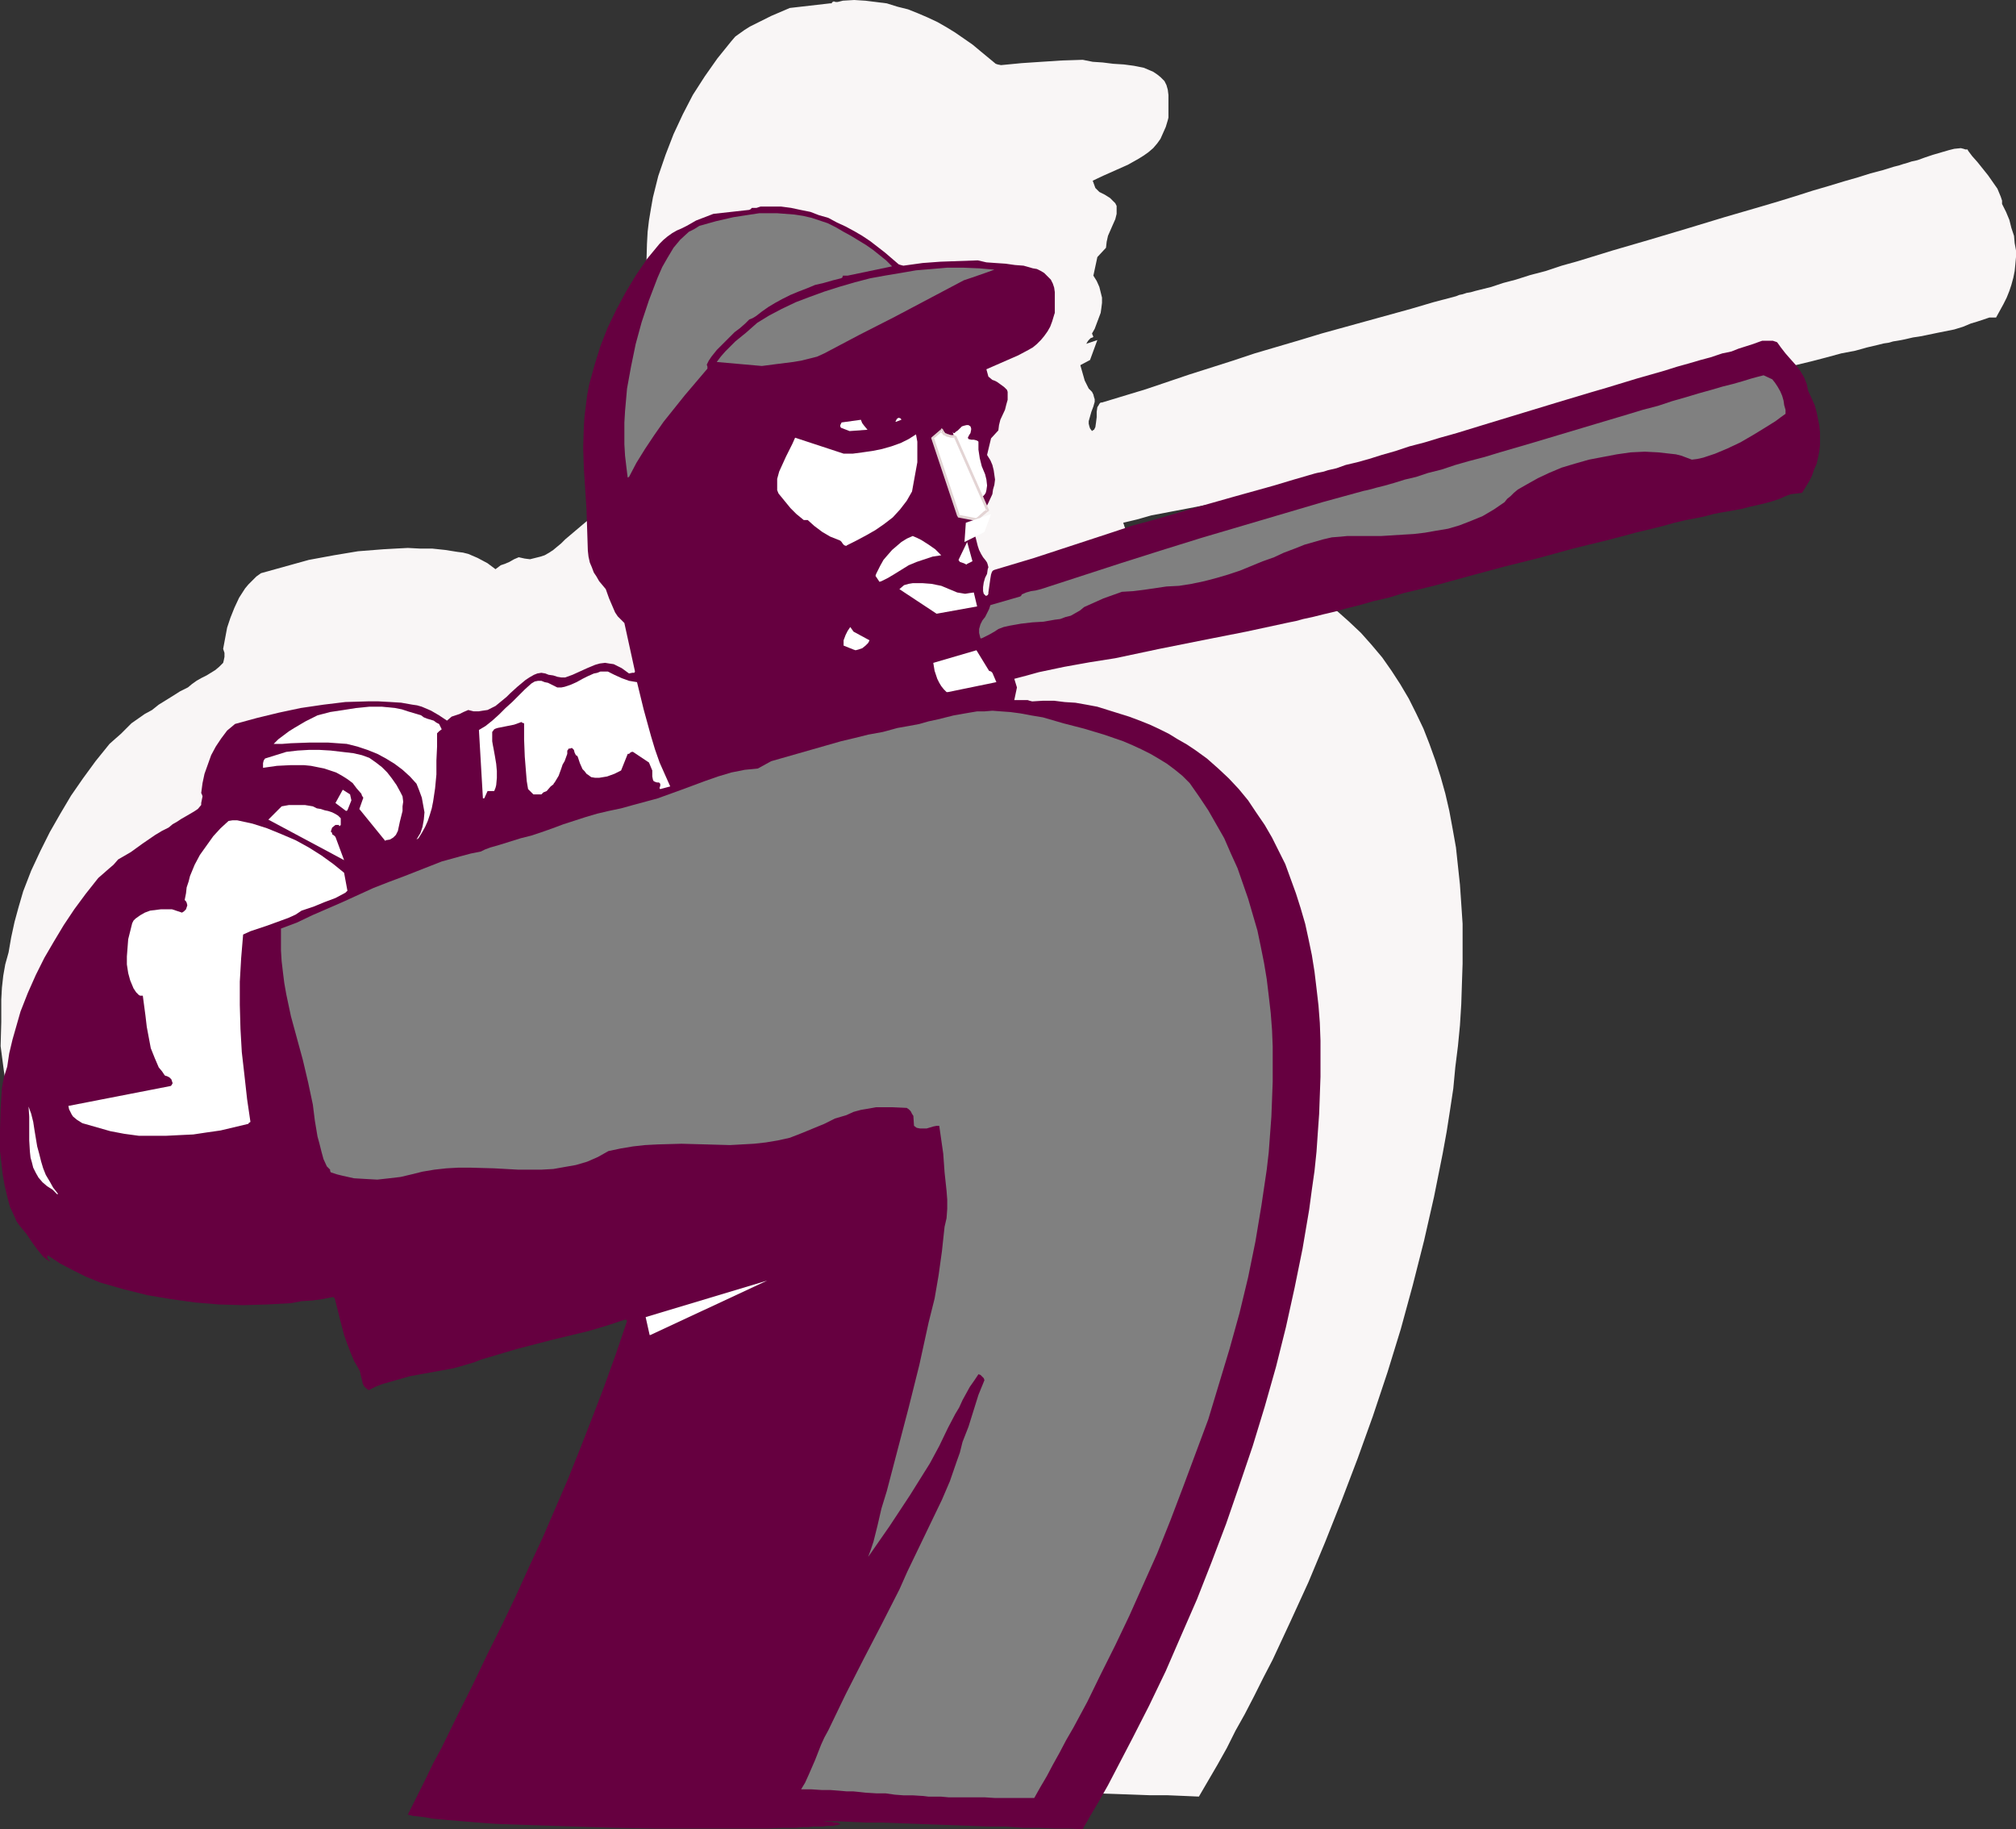
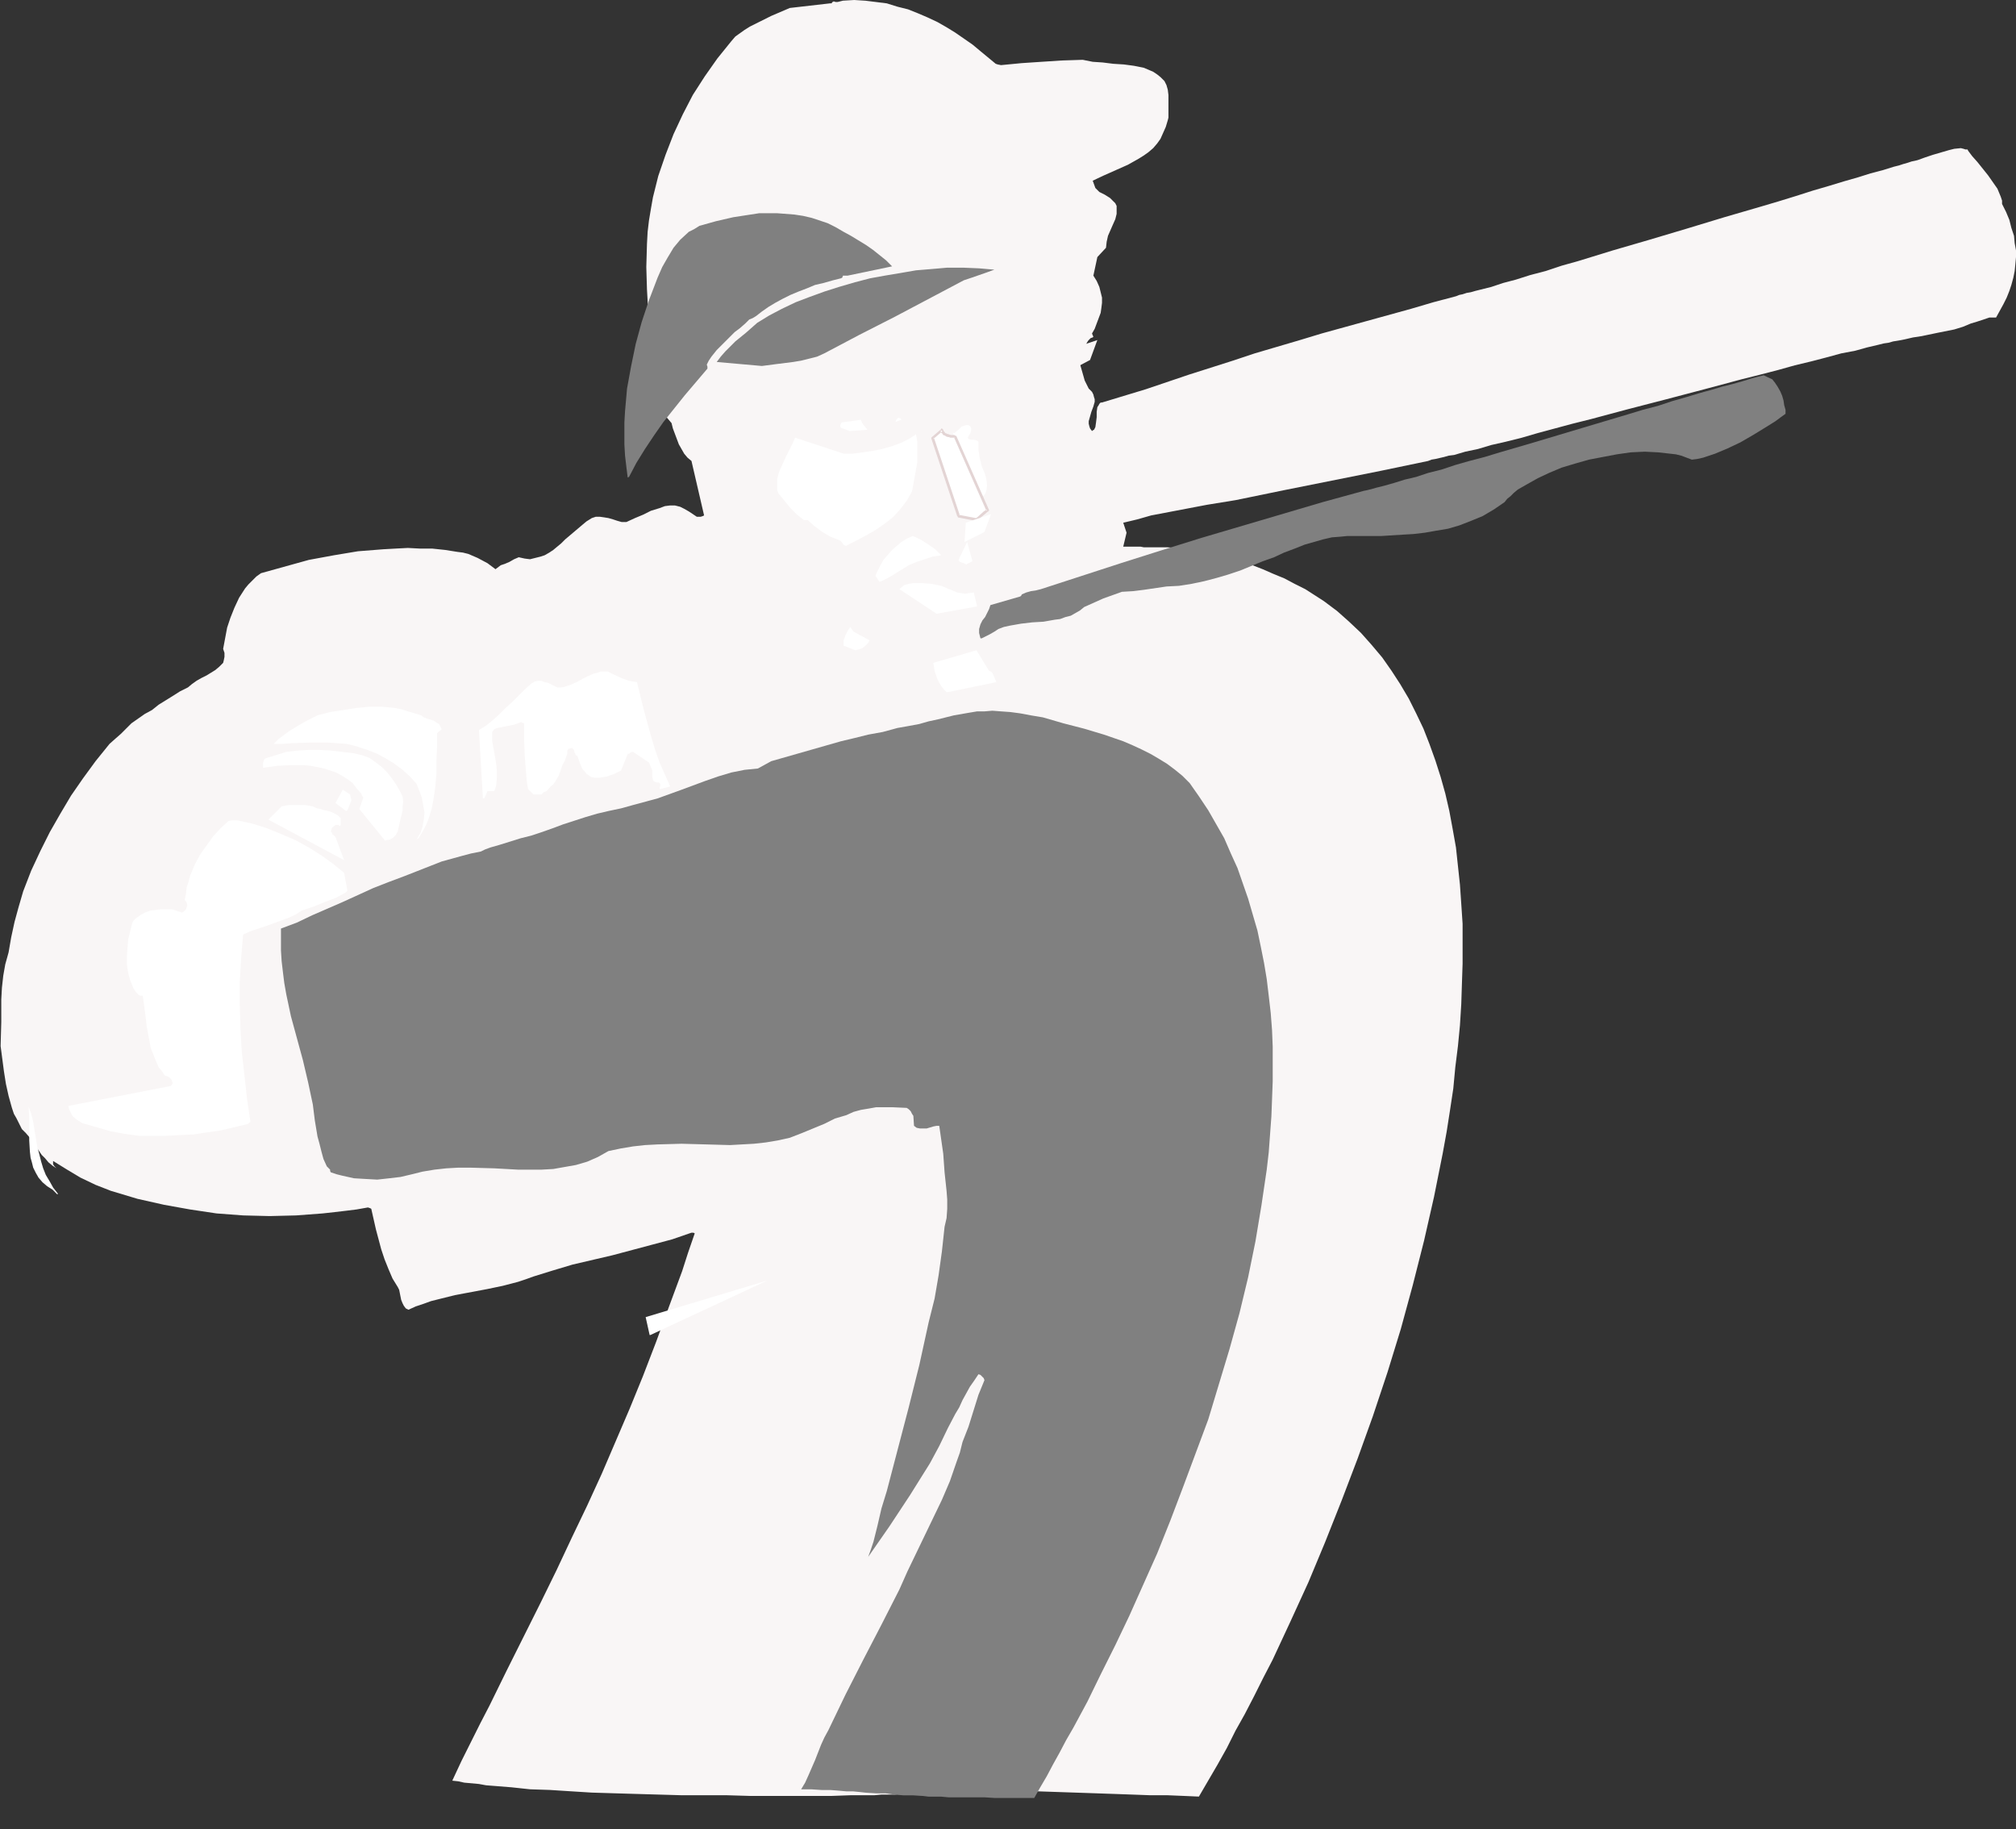
<svg xmlns="http://www.w3.org/2000/svg" xmlns:ns1="http://sodipodi.sourceforge.net/DTD/sodipodi-0.dtd" xmlns:ns2="http://www.inkscape.org/namespaces/inkscape" version="1.0" width="129.766mm" height="117.737mm" id="svg50" ns1:docname="Batter 05.wmf">
  <rect width="100%" height="100%" fill="#333333" stroke="none" />
  <ns1:namedview id="namedview50" pagecolor="#ffffff" bordercolor="#000000" borderopacity="0.25" ns2:showpageshadow="2" ns2:pageopacity="0.0" ns2:pagecheckerboard="0" ns2:deskcolor="#d1d1d1" ns2:document-units="mm" />
  <defs id="defs1">
    <pattern id="WMFhbasepattern" patternUnits="userSpaceOnUse" width="6" height="6" x="0" y="0" />
  </defs>
  <path style="fill:#f9f6f6;fill-opacity:1;fill-rule:evenodd;stroke:none" d="m 322.068,146.23 -2.262,-1.454 -2.262,-1.454 -2.586,-1.293 -2.424,-1.293 -2.747,-1.131 -2.586,-1.131 -2.909,-1.131 -2.747,-0.969 -2.909,-0.808 -2.909,-0.808 -2.909,-0.485 -2.909,-0.646 -3.07,-0.323 -2.909,-0.162 h -2.909 -2.747 l -0.808,-0.162 h -0.485 -1.293 -0.646 -1.778 l 0.808,-3.393 -0.808,-2.424 3.394,-0.808 3.394,-0.969 6.787,-1.293 6.787,-1.293 6.949,-1.131 11.797,-2.424 23.432,-4.686 11.635,-2.424 0.808,-0.323 0.97,-0.162 2.101,-0.485 1.131,-0.323 1.293,-0.162 2.747,-0.808 3.07,-0.646 3.232,-0.969 3.555,-0.808 3.878,-0.969 3.878,-1.131 4.202,-1.131 4.202,-1.131 4.525,-1.131 9.05,-2.424 9.373,-2.424 9.211,-2.424 9.05,-2.424 4.525,-1.131 4.363,-1.131 4.04,-1.131 4.04,-0.969 3.717,-0.969 3.555,-0.969 3.394,-0.646 2.909,-0.808 2.747,-0.646 1.293,-0.323 1.131,-0.162 1.131,-0.323 0.97,-0.162 0.97,-0.162 0.808,-0.162 2.101,-0.485 2.101,-0.323 3.878,-0.808 4.04,-0.808 2.101,-0.646 1.939,-0.808 1.616,-0.485 1.454,-0.485 1.454,-0.485 h 1.616 l 1.778,-3.232 0.808,-1.616 0.646,-1.616 0.485,-1.454 0.485,-1.777 0.323,-1.616 0.162,-1.616 0.162,-1.777 v -1.616 l -0.323,-1.777 -0.162,-1.777 -0.646,-1.939 -0.485,-1.939 -0.808,-1.939 -0.97,-1.939 v -0.808 l -0.323,-0.969 -0.808,-1.939 -1.131,-1.616 -1.131,-1.616 -1.293,-1.616 -1.293,-1.616 -1.293,-1.454 -0.97,-1.293 -0.162,-0.323 h -0.485 l -0.485,-0.162 -0.646,-0.162 -1.616,0.162 -0.646,0.162 -0.646,0.162 -3.878,1.131 -1.939,0.646 -1.778,0.646 -0.646,0.162 -0.808,0.162 -0.97,0.323 -1.131,0.323 -0.97,0.323 -1.293,0.323 -2.586,0.808 -3.07,0.808 -3.07,0.969 -3.394,0.969 -3.717,1.131 -3.878,1.131 -4.04,1.293 -4.202,1.293 -4.363,1.293 -8.888,2.585 -9.05,2.747 -9.211,2.747 -8.888,2.585 -4.202,1.293 -4.202,1.293 -4.04,1.131 -3.878,1.293 -3.717,0.969 -3.555,1.131 -3.07,0.808 -2.909,0.969 -2.586,0.646 -1.293,0.323 -1.131,0.323 -0.97,0.162 -0.97,0.323 -0.808,0.162 -0.808,0.323 -5.494,1.454 -5.494,1.616 -21.654,5.978 -5.333,1.616 -5.494,1.616 -5.494,1.616 -5.333,1.777 -10.666,3.393 -10.504,3.555 -5.333,1.616 -5.333,1.616 h -0.323 l -0.323,0.323 -0.162,0.323 -0.323,0.485 -0.162,1.131 v 1.293 l -0.162,1.293 -0.162,1.131 -0.162,0.323 -0.162,0.323 -0.323,0.162 -0.162,0.162 -0.485,-0.646 -0.162,-0.485 -0.162,-0.646 v -0.646 l 0.323,-1.131 0.323,-1.131 0.485,-1.293 0.323,-1.131 v -0.646 l -0.162,-0.485 -0.162,-0.646 -0.323,-0.646 -0.808,-0.808 -0.485,-0.969 -0.485,-0.969 -0.323,-1.131 -0.646,-2.262 -0.646,-2.101 1.454,-2.424 1.293,-2.424 1.293,-2.262 0.97,-2.585 0.485,-1.293 0.162,-1.131 0.162,-1.293 v -1.293 l -0.323,-1.293 -0.323,-1.293 -0.646,-1.454 -0.808,-1.293 0.97,-4.524 2.101,-2.262 0.162,-1.454 0.323,-1.454 1.131,-2.585 0.646,-1.454 0.323,-1.293 v -1.293 -0.646 l -0.323,-0.646 -0.646,-0.646 -0.646,-0.646 -1.293,-0.808 -1.293,-0.646 -0.97,-0.969 -0.646,-1.777 2.747,-1.293 2.909,-1.293 2.909,-1.293 2.586,-1.454 1.293,-0.808 1.131,-0.808 1.131,-0.969 0.97,-1.131 0.808,-1.131 0.646,-1.454 0.646,-1.454 0.485,-1.616 0.162,-0.646 v -0.162 -5.332 l -0.162,-1.293 -0.323,-1.131 -0.485,-0.969 -0.485,-0.485 -0.485,-0.485 -0.808,-0.646 -0.97,-0.646 -1.131,-0.485 -1.131,-0.485 -2.424,-0.485 -2.424,-0.323 -2.586,-0.162 -2.586,-0.323 -2.424,-0.162 -2.424,-0.485 -5.01,0.162 -5.01,0.323 -4.848,0.323 -5.01,0.485 -0.808,-0.162 -0.485,-0.162 -3.717,-3.07 -1.939,-1.616 -2.101,-1.454 -2.101,-1.454 -2.101,-1.293 -2.262,-1.293 -2.424,-1.131 -2.262,-0.969 -2.424,-0.969 -2.586,-0.646 -2.586,-0.808 -2.586,-0.323 -2.586,-0.323 L 207.817,0 l -2.747,0.162 -0.646,0.162 -0.646,0.162 h -0.485 l -0.485,-0.162 -0.162,0.162 h -0.162 l -0.162,0.323 h -0.323 l -9.858,1.131 -4.525,1.939 -2.586,1.293 -1.293,0.646 -1.293,0.646 -1.293,0.808 -1.131,0.808 -1.131,0.808 -0.97,1.131 -3.394,4.201 -3.07,4.363 -2.909,4.524 -2.424,4.686 -2.262,4.847 -1.939,5.009 -1.778,5.171 -1.293,5.171 -0.485,2.747 -0.485,2.908 -0.323,2.747 -0.162,2.908 -0.162,5.655 0.162,5.494 0.646,11.149 0.323,5.655 0.162,5.494 0.162,1.616 0.323,1.454 0.485,1.454 0.646,1.293 0.646,1.131 0.808,1.131 1.778,2.101 0.323,1.293 0.485,1.293 0.97,2.585 0.646,1.131 0.646,1.131 0.808,0.969 0.97,0.808 3.07,13.25 -0.323,0.162 -0.485,0.162 h -0.97 l -1.939,-1.293 -1.131,-0.646 -0.97,-0.485 -1.293,-0.323 h -1.131 l -1.293,0.162 -1.293,0.485 -2.101,0.646 -1.939,0.969 -1.939,0.808 -2.101,0.969 h -1.131 l -1.131,-0.323 -0.97,-0.323 -1.131,-0.323 -0.97,-0.162 -1.131,-0.162 h -0.97 l -0.97,0.323 -1.293,0.808 -0.97,0.808 -2.101,1.777 -2.101,1.777 -0.97,0.969 -0.97,0.808 -0.97,0.808 -0.97,0.646 -1.131,0.646 -0.97,0.323 -1.293,0.323 -1.293,0.323 -1.293,-0.162 -1.454,-0.323 -1.131,0.485 -1.131,0.646 -1.131,0.485 -0.97,0.323 -1.293,0.969 -1.939,-1.454 -2.424,-1.293 -1.131,-0.485 -1.131,-0.485 -1.293,-0.323 -1.293,-0.162 -3.07,-0.485 -3.07,-0.323 h -2.909 l -3.07,-0.162 -3.07,0.162 -2.909,0.162 -6.141,0.485 -5.818,0.969 -6.141,1.131 -5.818,1.616 -5.818,1.616 -1.131,0.808 -0.97,0.969 -0.97,0.969 -0.808,0.969 -1.454,2.262 -1.131,2.424 -0.97,2.424 -0.808,2.424 -0.485,2.585 -0.485,2.585 0.162,0.485 0.162,0.485 v 0.969 l -0.162,0.808 -0.162,0.646 -0.97,0.969 -0.97,0.808 -2.101,1.293 -1.293,0.646 -1.131,0.646 -1.131,0.808 -0.97,0.808 -1.939,0.969 -1.778,1.131 -3.394,2.101 -1.616,1.293 -1.778,0.969 -3.232,2.262 -1.293,1.293 -1.293,1.293 -1.293,1.131 -1.454,1.293 -3.394,4.201 -3.07,4.201 -2.909,4.201 -2.586,4.363 -2.586,4.524 -2.262,4.524 -2.262,4.847 -1.939,5.009 -1.131,3.878 -0.97,3.555 -0.808,3.716 -0.646,3.716 -0.808,2.908 -0.485,2.747 -0.323,2.908 -0.162,2.908 v 5.494 l -0.162,5.817 0.808,6.14 0.485,3.07 0.646,2.908 0.808,2.908 0.485,1.454 0.646,1.131 0.646,1.293 0.646,1.293 0.97,0.969 0.97,1.131 0.808,1.131 0.646,0.969 1.454,2.101 0.808,0.808 0.808,0.969 0.97,0.808 0.97,0.646 -0.485,-0.485 -0.323,-0.485 v -0.485 -0.323 l 3.394,2.101 3.232,1.939 3.717,1.777 3.717,1.454 6.464,1.939 6.464,1.454 6.302,1.131 6.464,0.969 6.464,0.485 6.464,0.162 6.464,-0.162 6.464,-0.485 2.909,-0.323 2.747,-0.323 2.586,-0.323 2.747,-0.485 0.485,0.162 0.323,0.162 1.131,5.009 1.293,4.847 0.808,2.424 0.97,2.424 0.97,2.262 1.293,2.101 0.323,0.646 0.162,0.808 0.323,1.616 0.323,0.808 0.323,0.646 0.485,0.646 0.646,0.323 1.778,-0.808 1.939,-0.646 1.778,-0.646 1.939,-0.485 3.878,-0.969 7.757,-1.454 3.878,-0.808 3.717,-0.969 1.939,-0.646 1.778,-0.646 4.686,-1.454 4.848,-1.454 9.696,-2.262 9.696,-2.585 4.848,-1.293 4.686,-1.616 h 0.485 l 0.323,0.162 -1.616,4.686 -1.454,4.524 -3.232,8.725 -3.07,8.402 -3.232,8.402 -3.232,7.917 -3.394,7.917 -3.394,7.917 -3.555,7.756 -3.717,7.756 -3.717,7.917 -3.878,7.917 -4.04,8.079 -4.202,8.402 -4.202,8.564 -2.262,4.363 -4.525,9.048 -2.262,4.847 1.454,0.162 1.454,0.323 1.778,0.162 1.778,0.162 1.778,0.323 2.101,0.162 4.04,0.323 4.525,0.485 4.848,0.162 5.01,0.323 5.171,0.323 5.333,0.162 5.494,0.162 11.15,0.323 h 10.989 l 5.494,0.162 h 5.333 5.01 5.01 4.525 l 4.525,-0.162 h 3.878 1.939 l 1.778,-0.162 h 1.778 1.454 l 1.454,-0.162 h 1.454 l 1.131,-0.162 h 1.131 l 0.97,-0.162 h 0.808 0.646 l 0.485,-0.162 0.485,-0.162 h 0.162 v -0.162 h -0.162 l -0.323,-0.162 h -0.323 l -0.646,-0.162 -0.97,-0.162 h -0.97 l -1.293,-0.162 h 3.717 l 3.878,0.162 4.202,0.162 h 4.363 l 4.686,0.162 4.686,0.162 9.534,0.323 9.534,0.323 4.686,0.162 4.525,0.162 4.363,0.162 h 4.202 l 3.878,0.162 3.717,0.162 2.262,-3.878 2.262,-3.878 2.262,-4.039 2.101,-4.201 2.262,-4.039 2.262,-4.363 2.262,-4.524 2.262,-4.363 4.363,-9.372 4.363,-9.533 4.04,-9.695 4.04,-10.18 3.878,-10.18 3.717,-10.341 3.555,-10.664 3.232,-10.503 2.909,-10.664 2.747,-10.826 2.424,-10.664 2.101,-10.503 0.97,-5.332 0.808,-5.171 0.808,-5.332 0.485,-5.171 0.646,-5.171 0.485,-5.009 0.323,-5.171 0.162,-5.009 0.162,-4.847 v -4.847 -4.847 l -0.323,-4.847 -0.323,-4.686 -0.485,-4.524 -0.485,-4.524 -0.808,-4.524 -0.808,-4.363 -0.97,-4.201 -1.131,-4.039 -1.293,-4.039 -1.454,-4.039 -1.454,-3.716 -1.778,-3.716 -1.778,-3.555 -2.101,-3.555 -2.101,-3.232 -2.262,-3.232 -2.586,-3.07 -2.586,-2.908 -2.909,-2.747 -2.909,-2.585 z" id="path1" />
  <path style="fill:#f9f6f6;fill-opacity:1;fill-rule:evenodd;stroke:none" d="m 278.598,428.671 1.616,-2.908 1.778,-3.07 1.778,-3.07 1.778,-3.07 1.778,-3.393 1.939,-3.393 1.778,-3.393 1.939,-3.555 3.717,-7.433 3.878,-7.756 3.717,-8.079 3.717,-8.241 3.717,-8.564 3.717,-8.725 3.394,-9.048 3.394,-9.21 3.232,-9.21 3.07,-9.372 2.747,-9.533 2.747,-9.533 2.262,-9.695 1.939,-9.695 1.778,-9.533 0.646,-4.847 0.646,-4.847 0.646,-4.847 0.323,-4.686 0.323,-4.847 0.323,-4.686 v -4.686 -4.686 -4.686 l -0.162,-4.686 -0.323,-4.524 -0.485,-4.524 -0.646,-4.524 -0.646,-4.363 -0.808,-4.363 -1.131,-4.363 -1.131,-4.201 -1.293,-4.363 -1.293,-4.039 -1.616,-4.201 -1.616,-4.039 -1.939,-3.878 -2.101,-3.878 -2.101,-3.878 -2.424,-3.716 -2.586,-3.555 -1.939,-1.777 -2.101,-1.777 -2.101,-1.616 -2.262,-1.293 -2.262,-1.454 -2.262,-1.131 -2.586,-1.131 -2.424,-0.969 -5.171,-1.777 -5.333,-1.777 -5.494,-1.454 -5.656,-1.454 -1.616,-0.485 -1.616,-0.162 -2.909,-0.485 -2.586,-0.485 -2.424,-0.162 h -2.262 -2.262 l -2.101,0.162 -1.939,0.323 -4.202,0.646 -2.101,0.485 -2.262,0.646 -2.424,0.485 -2.586,0.646 -2.747,0.485 -3.07,0.646 -2.101,0.646 -1.939,0.485 -3.878,0.808 -3.717,0.646 -3.717,1.131 -18.746,5.171 -3.555,2.101 h -1.778 l -1.778,0.323 -1.778,0.162 -1.616,0.485 -3.717,1.131 -3.717,1.293 -3.07,1.131 -3.07,1.131 -6.464,2.262 -6.626,1.939 -3.232,0.808 -3.232,0.808 -3.232,0.646 -3.07,0.808 -5.979,2.101 -5.818,2.101 -2.909,0.969 -2.747,0.646 -2.909,0.969 -2.747,0.646 -2.586,0.969 -1.293,0.485 -1.131,0.485 -2.747,0.646 -2.586,0.485 -2.747,0.808 -2.586,0.808 -5.01,1.777 -4.848,2.101 -4.363,1.616 -4.202,1.777 -8.242,3.555 -8.08,3.716 -4.202,1.777 -4.202,1.777 -0.162,2.908 v 2.908 l 0.162,2.908 0.323,2.908 0.323,3.07 0.646,2.908 1.293,5.978 1.454,5.817 1.778,5.978 1.454,5.978 1.293,5.978 0.646,4.201 0.646,4.201 0.323,2.262 0.485,1.939 0.646,2.101 0.808,1.939 0.323,0.162 0.162,0.162 0.323,0.323 0.162,0.162 v 0.323 l 0.323,0.323 1.454,0.485 1.454,0.485 3.232,0.646 3.07,0.323 h 3.232 l 3.07,-0.162 3.232,-0.485 3.07,-0.646 2.909,-0.646 3.232,-0.646 3.07,-0.323 3.232,-0.162 h 3.232 l 6.464,0.162 6.302,0.323 h 3.232 3.07 l 3.232,-0.162 3.07,-0.485 3.07,-0.485 3.07,-0.969 1.454,-0.485 1.454,-0.808 1.454,-0.646 1.454,-0.808 3.232,-0.808 3.232,-0.485 3.232,-0.485 3.232,-0.162 h 6.626 l 6.464,0.162 h 6.464 3.394 l 3.232,-0.323 3.232,-0.323 3.07,-0.646 3.394,-0.808 3.07,-0.969 3.07,-1.293 1.454,-0.646 1.616,-0.646 2.909,-1.293 2.909,-1.131 1.939,-0.808 2.101,-0.485 2.101,-0.485 2.101,-0.162 2.101,-0.162 h 2.101 l 4.04,0.162 0.97,0.969 0.323,0.646 0.323,0.646 0.162,2.585 0.808,0.485 0.808,0.323 h 0.808 l 0.97,-0.162 1.778,-0.323 0.808,-0.323 h 0.808 l 1.131,7.594 0.162,2.424 0.323,2.585 0.162,2.424 0.323,2.585 0.162,2.262 v 2.424 l -0.162,2.585 -0.485,2.424 -0.646,6.463 -0.97,6.463 -1.293,6.302 -1.454,6.463 -2.586,11.472 -2.747,11.472 -2.909,11.311 -3.07,11.149 -1.293,4.686 -1.131,4.524 -1.131,4.524 -0.646,2.101 -0.808,1.939 5.656,-8.402 5.656,-8.241 2.747,-4.363 2.424,-4.363 2.586,-4.524 2.262,-4.847 2.101,-3.716 0.97,-1.939 0.97,-1.777 2.101,-3.716 0.97,-1.777 1.293,-1.616 0.485,0.323 0.485,0.323 0.323,0.485 0.162,0.485 -1.454,4.039 -1.293,4.201 -1.454,4.363 -1.616,4.201 -0.646,2.585 -0.808,2.747 -1.939,5.171 -2.101,4.847 -2.262,5.009 -2.424,4.686 -2.262,4.847 -2.262,4.847 -2.101,4.847 -5.01,9.372 -4.848,9.533 -4.686,9.372 -4.848,9.695 -1.131,1.939 -0.808,1.939 -1.616,4.201 -1.616,4.039 -0.97,1.939 -0.97,1.939 h 2.747 l 2.586,0.162 h 2.424 l 2.262,0.162 1.939,0.162 h 1.939 l 1.616,0.162 1.616,0.162 h 1.454 l 1.454,0.162 2.586,0.162 4.686,0.323 2.586,0.162 2.747,0.162 h 1.616 l 1.616,0.162 h 1.778 1.939 2.101 l 2.262,0.162 h 2.424 5.656 l 3.232,0.162 z" id="path2" />
  <path style="fill:#f9f6f6;fill-opacity:1;fill-rule:evenodd;stroke:none" d="m 175.174,303.931 31.512,-14.542 -32.805,9.856 1.131,4.686 z" id="path3" />
  <path style="fill:#f9f6f6;fill-opacity:1;fill-rule:evenodd;stroke:none" d="m 15.675,265.798 -1.293,-1.616 -0.97,-1.616 -0.97,-1.616 -0.808,-1.939 -0.646,-1.777 -0.485,-2.101 -0.323,-2.101 -0.485,-2.101 -0.808,-4.363 -0.485,-2.101 -0.646,-2.262 0.162,3.07 -0.162,3.07 v 3.232 l 0.162,3.07 0.323,1.454 0.323,1.454 0.485,1.454 0.646,1.293 0.808,1.293 0.97,1.131 1.293,1.131 1.454,0.969 0.485,0.323 0.485,0.485 0.162,0.162 0.162,0.162 v -0.162 z" id="path4" />
  <path style="fill:#f9f6f6;fill-opacity:1;fill-rule:evenodd;stroke:none" d="m 37.33,250.287 h 7.272 l 3.717,-0.162 3.717,-0.323 3.717,-0.323 3.717,-0.646 3.555,-0.808 3.717,-1.131 0.485,-0.162 h 0.162 v -0.162 l -0.808,-6.14 -0.808,-6.302 -0.646,-6.302 -0.323,-6.302 -0.323,-6.463 v -6.302 l 0.323,-6.302 0.646,-6.302 2.101,-0.808 1.939,-0.808 4.202,-1.454 2.101,-0.808 1.939,-0.808 1.778,-0.808 1.778,-0.969 3.232,-1.293 3.07,-0.969 2.747,-1.293 2.747,-1.293 0.323,-0.485 h 0.162 l 0.162,-0.162 -0.97,-4.686 -2.909,-2.424 -3.232,-2.262 -3.394,-2.101 -3.555,-1.939 -3.717,-1.777 -4.04,-1.616 -4.04,-1.293 -4.04,-0.969 -1.293,0.162 -0.97,0.162 -2.101,2.101 -2.101,2.101 -1.778,2.424 -1.778,2.585 -1.454,2.747 -0.646,1.454 -0.485,1.454 -0.485,1.616 -0.323,1.454 -0.323,1.777 -0.162,1.616 0.323,0.646 0.162,0.808 -0.162,0.485 -0.162,0.646 -0.485,0.485 -0.646,0.323 -2.586,-0.969 h -2.909 l -1.616,0.162 -1.454,0.323 -1.454,0.485 -1.293,0.646 -0.646,0.485 -0.485,0.485 -0.485,0.646 -0.485,0.646 -0.485,2.262 -0.485,2.101 -0.323,2.262 -0.162,2.262 0.162,2.262 0.323,2.101 0.485,2.101 0.97,2.101 0.323,0.485 0.323,0.485 0.162,0.485 0.485,0.323 0.323,0.162 h 0.485 l 0.323,0.162 0.323,2.585 0.323,2.747 0.485,2.908 0.485,2.908 0.646,2.747 0.808,2.747 0.646,1.293 0.646,1.293 0.646,0.969 0.97,1.131 0.485,0.162 0.323,0.162 0.485,0.162 0.162,0.323 0.323,0.323 0.162,0.485 0.162,0.646 -0.162,0.162 v 0.162 l -0.485,0.323 -27.472,5.332 0.162,0.969 0.323,0.646 0.323,0.646 0.485,0.646 1.131,0.808 1.293,0.969 3.717,1.131 3.878,0.969 3.717,0.646 z" id="path5" />
  <path style="fill:#f9f6f6;fill-opacity:1;fill-rule:evenodd;stroke:none" d="m 92.92,175.96 -2.586,-6.302 -0.323,-0.323 -0.323,-0.323 -0.162,-0.162 -0.162,-0.162 -0.162,-0.485 0.162,-0.485 0.323,-0.485 0.323,-0.323 0.323,-0.323 h 0.323 l 0.323,-0.162 0.323,0.162 0.162,0.162 0.162,-0.162 0.162,-0.162 0.162,-0.485 v -0.646 -0.646 l -0.808,-0.646 -0.808,-0.646 -0.808,-0.323 -0.97,-0.323 -2.101,-0.485 -2.101,-0.646 -2.101,-0.485 H 79.992 77.891 l -1.939,0.323 -3.394,3.716 z" id="path6" />
  <path style="fill:#f9f6f6;fill-opacity:1;fill-rule:evenodd;stroke:none" d="m 104.07,170.628 0.97,-0.323 0.97,-0.485 0.808,-0.646 0.323,-0.485 0.162,-0.485 0.485,-2.747 0.646,-2.585 0.162,-1.454 v -1.293 l -0.162,-1.293 -0.485,-1.293 -1.131,-1.777 -1.131,-1.777 -1.293,-1.777 -1.616,-1.454 -1.454,-1.293 -1.778,-0.969 -2.101,-0.808 -0.97,-0.323 -1.131,-0.323 -3.07,-0.485 -3.07,-0.162 -2.909,-0.162 h -3.07 l -3.07,0.162 -2.909,0.485 -2.909,0.646 -2.909,0.969 -0.323,0.646 -0.162,0.646 v 0.646 l 0.162,0.808 3.555,-0.485 3.717,-0.323 h 1.778 1.778 l 1.939,0.162 1.778,0.323 1.778,0.323 1.616,0.485 1.616,0.646 1.616,0.808 1.454,0.969 1.293,1.131 1.293,1.293 1.131,1.454 0.162,0.646 0.162,0.162 0.162,0.162 -1.131,3.07 6.949,8.725 z" id="path7" />
  <path style="fill:#f9f6f6;fill-opacity:1;fill-rule:evenodd;stroke:none" d="m 112.635,169.982 1.131,-1.454 0.808,-1.454 0.646,-1.616 0.646,-1.777 0.485,-1.616 0.485,-1.777 0.485,-3.716 0.162,-3.878 0.162,-3.716 0.162,-3.716 v -3.555 l 0.162,-0.323 0.323,-0.162 0.323,-0.162 0.485,-0.323 -0.323,-0.808 -0.485,-0.646 -0.646,-0.485 -0.808,-0.323 -1.778,-0.808 -0.808,-0.323 -0.808,-0.485 -1.778,-0.646 -1.778,-0.485 -1.616,-0.485 -1.778,-0.323 -3.555,-0.162 h -3.394 l -3.555,0.162 -3.555,0.485 -3.394,0.646 -3.394,0.808 -1.616,0.808 -1.616,0.808 -3.07,1.777 -1.454,0.969 -1.454,0.969 -1.293,1.131 -1.293,1.293 h 2.262 l 2.262,-0.162 5.01,-0.162 H 88.395 l 2.424,0.162 2.586,0.162 2.747,0.646 2.909,0.969 2.586,0.969 2.424,1.293 2.262,1.454 2.101,1.616 1.939,1.777 1.778,1.939 0.808,1.939 0.646,1.939 0.485,1.939 0.162,1.939 v 1.939 l -0.323,1.939 -0.323,0.808 -0.323,0.969 -0.485,0.808 -0.485,0.808 z" id="path8" />
  <path style="fill:#f9f6f6;fill-opacity:1;fill-rule:evenodd;stroke:none" d="m 93.728,162.549 0.97,-2.747 -0.323,-1.454 -1.939,-1.293 -2.101,3.555 2.909,2.101 z" id="path9" />
  <path style="fill:#f9f6f6;fill-opacity:1;fill-rule:evenodd;stroke:none" d="m 130.411,159.317 0.97,-2.101 h 1.778 l 0.323,-0.808 0.162,-0.969 0.323,-1.616 -0.162,-1.939 -0.162,-1.939 -0.323,-2.101 -0.323,-1.939 -0.162,-1.939 -0.323,-1.939 v -0.323 l 0.162,-0.323 0.485,-0.646 0.323,-0.162 0.485,-0.323 4.525,-0.808 1.939,-0.808 0.323,0.162 0.323,0.162 0.162,2.262 v 2.101 l 0.162,4.686 0.323,4.524 0.323,2.262 0.323,2.101 0.485,0.485 0.485,0.485 0.323,0.323 0.485,0.162 h 0.808 l 0.808,-0.323 0.808,-0.323 0.646,-0.485 1.293,-1.131 0.97,-1.131 0.485,-0.969 0.646,-0.969 0.646,-1.939 0.808,-1.939 0.646,-1.777 0.162,-0.969 0.162,-0.323 0.323,-0.162 0.162,-0.162 h 0.485 l 0.323,0.162 0.162,0.162 0.646,1.616 0.162,0.162 0.323,0.323 0.646,1.777 0.646,1.454 0.485,0.646 0.485,0.485 0.646,0.646 0.808,0.323 0.97,0.162 h 1.131 0.97 l 1.131,-0.162 1.939,-0.808 1.778,-0.808 1.939,-4.524 0.323,-0.162 0.646,-0.323 0.485,-0.162 4.202,2.908 0.808,2.262 v 1.616 l 0.323,0.808 0.162,0.162 0.323,0.323 0.162,0.162 h 0.485 0.323 l 0.323,0.162 0.162,0.323 -0.162,0.485 v 0.485 0.323 l 0.162,0.162 2.586,-0.969 -1.454,-3.07 -1.293,-3.393 -1.293,-3.393 -1.131,-3.555 -1.939,-7.271 -1.778,-7.109 -2.101,-0.485 -1.939,-0.808 -1.939,-0.808 -1.778,-0.808 -1.131,-0.162 -1.778,0.323 -0.808,0.162 -1.778,0.808 -1.454,0.808 -1.616,0.808 -1.454,0.808 -1.778,0.485 -0.97,0.162 h -0.97 l -1.616,-0.808 -1.778,-0.808 -0.808,-0.162 h -0.97 l -0.97,0.162 -0.97,0.485 -1.616,1.616 -1.778,1.616 -3.394,3.393 -1.778,1.777 -1.778,1.616 -1.778,1.293 -1.778,1.293 0.97,18.42 z" id="path10" />
  <path style="fill:#f9f6f6;fill-opacity:1;fill-rule:evenodd;stroke:none" d="m 255.328,130.718 13.251,-2.908 -1.131,-2.424 -0.485,-0.162 -0.485,-0.162 -3.232,-5.655 -11.635,3.393 0.162,0.969 0.162,1.131 0.323,1.131 0.323,1.131 0.485,0.969 0.646,0.969 0.646,0.808 0.808,0.808 z" id="path11" />
  <path style="fill:#f9f6f6;fill-opacity:1;fill-rule:evenodd;stroke:none" d="m 229.957,119.407 h 0.646 l 0.646,-0.162 0.97,-0.323 0.97,-0.646 0.808,-0.808 0.162,-0.485 0.162,-0.162 v -0.162 l -4.363,-2.262 -0.808,-1.293 -0.646,0.969 -0.646,1.293 -0.485,1.293 -0.162,0.808 v 0.808 z" id="path12" />
  <path style="fill:#f9f6f6;fill-opacity:1;fill-rule:evenodd;stroke:none" d="m 264.539,116.176 0.97,-0.646 1.293,-0.485 1.131,-0.646 1.131,-0.808 1.454,-0.485 1.454,-0.323 3.07,-0.646 3.232,-0.323 h 1.454 l 1.454,-0.162 3.07,-0.485 1.454,-0.323 1.454,-0.323 1.293,-0.485 1.293,-0.646 1.293,-0.808 1.131,-0.969 5.171,-2.101 2.586,-0.969 2.424,-0.969 2.909,-0.162 2.909,-0.323 3.07,-0.323 2.909,-0.485 3.555,-0.323 3.394,-0.485 3.232,-0.646 3.394,-0.808 3.232,-1.131 3.232,-0.969 3.07,-1.293 2.909,-1.131 3.07,-1.293 2.747,-1.131 2.747,-1.131 2.747,-0.969 2.586,-0.969 2.424,-0.646 2.424,-0.485 2.262,-0.162 1.778,-0.162 h 9.211 2.747 l 2.909,-0.162 2.909,-0.323 3.07,-0.323 3.07,-0.485 3.232,-0.646 3.07,-0.969 3.232,-1.131 3.07,-1.293 2.909,-1.777 1.454,-0.808 1.616,-1.131 0.646,-0.808 0.808,-0.808 0.97,-0.969 1.131,-0.808 1.131,-0.808 1.293,-0.808 1.293,-0.808 1.616,-0.646 3.07,-1.454 3.394,-1.293 3.555,-1.293 3.717,-0.969 3.717,-0.808 3.878,-0.646 3.717,-0.485 3.717,-0.162 3.555,0.162 1.616,0.162 1.616,0.162 1.616,0.323 1.454,0.323 1.454,0.485 1.293,0.485 1.454,-0.162 1.616,-0.323 1.616,-0.485 1.616,-0.485 1.778,-0.646 1.616,-0.808 3.394,-1.616 3.394,-1.939 3.232,-1.939 3.07,-2.101 1.293,-0.808 1.293,-0.808 -0.162,-1.293 -0.162,-1.293 -0.323,-1.293 -0.485,-1.293 -0.485,-1.293 -0.485,-1.131 -0.808,-0.969 -0.646,-0.969 -2.262,-1.131 -0.808,0.162 -0.808,0.323 -0.97,0.162 -0.97,0.323 -2.101,0.646 -2.586,0.646 -2.909,0.808 -3.07,0.969 -3.394,0.969 -3.394,0.969 -3.717,1.131 -3.878,1.131 -4.04,1.131 -4.202,1.293 -8.403,2.424 -8.726,2.585 -8.726,2.585 -8.403,2.424 -4.202,1.293 -4.04,1.131 -3.878,1.131 -3.717,1.131 -3.555,0.969 -3.232,0.969 -3.07,0.808 -2.747,0.808 -2.586,0.808 -2.262,0.646 -0.97,0.162 -0.808,0.323 -0.808,0.162 -0.808,0.162 -11.15,2.908 -10.827,3.393 -10.989,3.232 -10.827,3.232 -10.989,3.232 -10.827,3.555 -10.666,3.393 -10.666,3.555 -1.454,0.323 -1.293,0.323 -1.293,0.162 -1.131,0.485 -0.162,0.323 v 0 0 l -0.162,0.162 -0.162,0.162 -8.08,2.424 -0.323,1.131 -0.485,0.969 -0.646,0.969 -0.646,1.131 -0.485,0.969 -0.323,1.131 -0.162,0.646 0.162,0.646 v 0.646 l 0.323,0.646 z" id="path13" />
  <path style="fill:#f9f6f6;fill-opacity:1;fill-rule:evenodd;stroke:none" d="m 252.419,109.551 10.827,-1.939 -0.808,-3.716 -1.131,0.162 -1.131,0.162 -1.131,-0.162 -1.131,-0.323 -2.101,-0.808 -2.262,-0.969 -2.586,-0.485 -2.424,-0.162 -1.293,-0.162 -1.131,0.162 -1.293,0.162 -1.131,0.323 -1.293,1.131 z" id="path14" />
  <path style="fill:#f9f6f6;fill-opacity:1;fill-rule:evenodd;stroke:none" d="m 237.552,100.826 1.778,-1.131 1.778,-0.969 1.939,-1.131 1.939,-1.131 1.939,-0.808 2.262,-0.808 2.262,-0.646 2.262,-0.323 -1.616,-1.616 -1.778,-1.454 -0.97,-0.646 -1.131,-0.646 -1.131,-0.485 -1.131,-0.323 -1.454,0.646 -1.616,0.808 -1.293,1.131 -1.131,1.131 -1.131,1.293 -1.131,1.454 -0.97,1.454 -0.808,1.454 -0.162,0.646 -0.162,0.485 0.97,1.777 z" id="path15" />
  <path style="fill:#f9f6f6;fill-opacity:1;fill-rule:evenodd;stroke:none" d="m 260.661,95.978 1.454,-0.646 -1.454,-5.009 -2.262,4.686 0.323,0.485 0.485,0.162 0.646,0.323 0.646,0.162 z" id="path16" />
  <path style="fill:#f9f6f6;fill-opacity:1;fill-rule:evenodd;stroke:none" d="m 228.179,91.131 2.586,-1.293 2.586,-1.293 2.424,-1.454 2.424,-1.616 2.262,-1.939 2.101,-2.101 0.808,-1.131 0.97,-1.131 0.808,-1.293 0.646,-1.293 0.646,-3.878 0.646,-3.878 0.162,-1.777 v -1.939 l -0.162,-1.939 -0.323,-1.777 -2.101,1.131 -2.101,1.131 -2.424,0.808 -2.424,0.808 -2.586,0.485 -2.586,0.485 -2.586,0.162 h -2.586 l -13.09,-4.201 -0.646,1.616 -0.97,1.777 -0.97,1.777 -0.97,1.939 -0.646,1.939 -0.485,2.101 -0.162,0.969 v 0.969 l 0.162,0.969 0.162,0.969 0.97,1.131 0.646,0.969 0.808,0.808 0.808,0.969 1.616,1.616 1.939,1.454 h 0.97 l 1.939,1.777 2.101,1.454 2.262,1.454 2.424,0.969 0.485,0.485 0.485,0.485 0.323,0.323 0.485,0.162 z" id="path17" />
  <path style="fill:#f9f6f6;fill-opacity:1;fill-rule:evenodd;stroke:none" d="m 262.923,78.851 0.646,-0.162 0.646,-0.162 0.97,-0.969 0.485,-0.646 0.162,-0.485 0.162,-0.808 v -0.646 l -0.162,-1.454 -0.485,-1.454 -0.646,-2.262 -0.646,-2.101 -0.323,-2.262 v -0.969 -1.131 l -0.162,-0.323 -0.323,-0.162 -0.808,-0.162 h -0.646 l -0.646,-0.162 -0.162,-0.323 V 61.885 l 0.485,-0.808 0.162,-0.485 0.162,-0.485 v -0.485 l -0.162,-0.485 -0.162,-0.162 -0.323,-0.162 h -0.646 -0.808 l -0.162,0.162 -0.162,0.162 -0.646,0.485 -0.485,0.646 -0.646,0.323 -0.323,0.323 h -0.323 l -0.323,-0.323 6.141,18.258 z" id="path18" />
  <path style="fill:#f9f6f6;fill-opacity:1;fill-rule:evenodd;stroke:none" d="m 262.923,84.183 h 0.162 l 0.485,-0.323 0.808,-0.646 0.97,-0.969 0.485,-0.162 0.162,-0.162 -8.565,-20.036 h -0.162 -0.485 l -0.485,-0.162 h -0.646 l -0.646,-0.323 -0.485,-0.323 -0.485,-0.323 -0.162,-0.646 -2.586,2.101 6.949,21.005 z" id="path19" />
  <path style="fill:#f9f6f6;fill-opacity:1;fill-rule:evenodd;stroke:none" d="m 169.357,72.711 2.101,-3.878 2.262,-3.716 2.424,-3.716 2.747,-3.555 2.747,-3.555 2.909,-3.555 5.979,-7.11 v -0.485 -0.323 l -0.162,-0.485 0.485,-0.969 0.808,-0.969 1.454,-1.939 1.616,-1.777 1.778,-1.616 1.293,-1.293 1.454,-1.293 1.454,-0.969 1.131,-1.131 0.97,-0.485 0.808,-0.646 1.778,-1.131 1.616,-1.293 0.97,-0.485 0.97,-0.485 1.939,-0.969 2.101,-1.131 2.101,-0.969 2.262,-0.969 2.262,-0.808 2.262,-0.646 2.424,-0.646 2.424,-0.485 0.162,-0.323 0.323,-0.323 h 0.485 0.485 l 12.12,-2.585 -1.616,-1.616 -1.616,-1.454 -1.939,-1.293 -1.778,-1.454 -4.04,-2.262 -2.101,-1.293 -2.101,-1.131 -2.101,-0.969 -2.101,-0.808 -2.424,-0.808 -2.262,-0.485 -2.262,-0.323 -2.262,-0.323 -2.262,-0.162 h -2.424 l -2.424,0.162 -2.262,0.162 -2.424,0.323 -2.262,0.485 -4.686,0.969 -4.525,1.454 -1.454,0.646 -1.293,0.969 -1.293,0.808 -1.131,1.131 -0.97,1.131 -0.97,1.131 -0.808,1.293 -0.808,1.131 -1.293,2.908 -1.293,2.747 -1.131,2.908 -1.131,3.07 -1.939,5.978 -1.616,5.978 -1.293,5.978 -0.97,5.978 -0.323,3.07 -0.323,3.07 -0.162,2.908 v 3.07 2.908 l 0.323,3.07 0.323,2.908 0.323,3.07 z" id="path20" />
  <path style="fill:#f9f6f6;fill-opacity:1;fill-rule:evenodd;stroke:none" d="m 217.675,60.592 -0.323,-0.162 -0.485,-0.323 z" id="path21" />
  <path style="fill:#f9f6f6;fill-opacity:1;fill-rule:evenodd;stroke:none" d="m 228.987,60.269 4.848,-0.323 -0.485,-0.646 -0.646,-0.485 -0.323,-0.646 -0.323,-0.808 -5.333,0.808 v 0 l -0.323,0.646 v 0.323 l 0.162,0.162 z" id="path22" />
  <path style="fill:#f9f6f6;fill-opacity:1;fill-rule:evenodd;stroke:none" d="m 241.43,57.845 1.454,-0.485 -0.162,-0.323 -0.485,-0.162 h -0.323 l -0.323,0.162 -0.485,0.808 z" id="path23" />
  <path style="fill:#f9f6f6;fill-opacity:1;fill-rule:evenodd;stroke:none" d="m 205.07,42.819 4.363,-0.485 4.202,-0.646 2.101,-0.323 2.101,-0.485 2.101,-0.646 2.101,-0.808 4.848,-2.585 4.686,-2.424 9.373,-4.847 9.373,-4.847 9.373,-4.847 2.101,-0.808 1.939,-0.808 4.202,-1.454 -4.202,-0.323 -4.363,-0.162 h -4.202 l -4.202,0.323 -4.202,0.485 -4.202,0.646 -4.202,0.646 -4.04,0.808 -4.202,0.969 -4.202,1.293 -4.04,1.293 -3.878,1.454 -3.717,1.454 -3.555,1.777 -3.555,1.777 -3.232,1.939 -2.909,2.585 -3.07,2.585 -2.586,2.424 -1.293,1.454 -1.131,1.454 z" id="path24" />
  <path style="fill:#f9f6f6;fill-opacity:1;fill-rule:evenodd;stroke:none" d="m 266.963,82.729 -1.778,4.847 -5.171,2.747 0.162,-5.332 z" id="path25" />
-   <path style="fill:#660040;fill-opacity:1;fill-rule:evenodd;stroke:none" d="m 290.718,182.423 -1.939,-1.293 -2.262,-1.293 -2.101,-1.293 -2.262,-1.131 -2.424,-1.131 -2.424,-0.969 -2.586,-0.969 -2.586,-0.808 -2.586,-0.808 -2.586,-0.808 -2.586,-0.485 -2.747,-0.485 -2.586,-0.162 -2.586,-0.323 h -2.747 l -2.586,0.162 -0.646,-0.162 -0.485,-0.162 h -1.131 -1.131 -0.97 l 0.646,-3.07 -0.646,-2.101 3.07,-0.808 2.909,-0.808 6.141,-1.293 6.302,-1.131 6.141,-0.969 10.666,-2.262 10.504,-2.101 10.666,-2.101 10.504,-2.262 0.808,-0.162 0.808,-0.162 1.778,-0.485 2.262,-0.485 2.586,-0.646 2.747,-0.646 2.909,-0.808 3.232,-0.808 3.394,-0.969 3.555,-0.808 3.717,-1.131 4.04,-0.969 3.878,-0.969 8.242,-2.262 8.403,-2.262 8.403,-2.101 8.242,-2.262 3.878,-0.969 4.04,-0.969 3.717,-0.969 3.555,-0.969 3.394,-0.808 3.232,-0.808 2.909,-0.808 2.747,-0.646 2.586,-0.485 2.262,-0.485 1.778,-0.485 0.808,-0.162 0.808,-0.162 3.717,-0.646 1.778,-0.323 1.778,-0.485 3.555,-0.808 1.778,-0.485 1.939,-0.646 1.454,-0.646 1.293,-0.485 1.454,-0.162 1.293,-0.162 1.778,-2.908 0.646,-1.293 0.485,-1.454 0.646,-1.454 0.323,-1.454 0.323,-1.616 0.162,-1.454 v -1.454 -1.616 l -0.162,-1.616 -0.323,-1.616 -0.323,-1.616 -0.485,-1.777 -0.808,-1.777 -0.808,-1.777 -0.162,-0.808 -0.162,-0.808 -0.646,-1.616 -0.97,-1.616 -1.131,-1.454 -1.293,-1.454 -1.131,-1.293 -1.131,-1.454 -0.808,-1.131 -0.162,-0.162 -0.485,-0.162 -0.485,-0.162 h -1.939 -0.646 l -0.485,0.162 -1.778,0.646 -3.555,1.131 -1.616,0.646 -0.646,0.162 -0.808,0.162 -0.808,0.162 -0.97,0.323 -1.939,0.646 -2.424,0.646 -2.747,0.808 -2.909,0.808 -3.07,0.969 -3.394,0.969 -3.394,0.969 -3.717,1.131 -3.717,1.131 -3.878,1.131 -8.08,2.424 -16.483,5.009 -7.918,2.424 -4.04,1.131 -3.717,1.131 -3.717,0.969 -3.394,1.131 -3.394,0.969 -3.07,0.969 -2.909,0.808 -2.747,0.646 -2.262,0.808 -2.101,0.485 -0.97,0.323 -0.808,0.162 -0.808,0.162 -0.646,0.162 -5.01,1.454 -4.848,1.454 -9.858,2.747 -9.696,2.747 -4.848,1.454 -5.01,1.454 -4.848,1.293 -4.848,1.616 -19.23,6.302 -4.848,1.454 -4.848,1.454 -0.323,0.162 -0.162,0.162 -0.162,0.323 -0.162,0.485 -0.162,0.969 -0.323,2.262 -0.162,1.131 v 0.323 l -0.162,0.323 -0.323,0.162 h -0.162 l -0.485,-0.485 -0.162,-0.646 v -0.485 -0.485 l 0.162,-1.131 0.323,-1.131 0.485,-0.969 0.162,-1.131 0.162,-0.485 -0.162,-0.646 -0.162,-0.485 -0.323,-0.485 -0.646,-0.808 -0.485,-0.808 -0.485,-0.969 -0.323,-0.969 -0.485,-1.939 -0.646,-1.939 1.293,-2.262 1.293,-2.101 1.131,-2.262 0.97,-2.101 0.162,-1.131 0.323,-1.131 0.162,-1.293 -0.162,-1.131 -0.162,-1.131 -0.323,-1.293 -0.485,-1.131 -0.808,-1.293 0.97,-4.039 1.778,-1.939 0.162,-1.293 0.323,-1.293 1.131,-2.424 0.323,-1.293 0.323,-1.131 v -1.293 -0.646 l -0.162,-0.485 -0.646,-0.646 -0.646,-0.485 -1.131,-0.808 -0.646,-0.323 -0.485,-0.162 -0.97,-0.808 -0.485,-1.777 5.171,-2.262 2.586,-1.131 2.424,-1.293 1.131,-0.646 0.97,-0.808 0.97,-0.969 0.808,-0.969 0.808,-1.131 0.646,-1.131 0.485,-1.293 0.485,-1.616 0.162,-0.485 v -0.162 -4.847 l -0.162,-1.131 -0.323,-0.969 -0.485,-0.969 -0.808,-0.808 -0.808,-0.808 -0.808,-0.485 -0.97,-0.485 -0.97,-0.162 -2.262,-0.646 -2.101,-0.162 -2.262,-0.323 -2.424,-0.162 -2.262,-0.162 -2.101,-0.485 -4.525,0.162 -4.525,0.162 -4.363,0.323 -4.686,0.646 -0.646,-0.162 -0.485,-0.162 -3.394,-2.908 -3.555,-2.747 -1.939,-1.293 -1.939,-1.131 -2.101,-1.131 -2.101,-0.969 -2.101,-1.131 -2.262,-0.646 -2.101,-0.808 -2.424,-0.485 -2.262,-0.485 -2.424,-0.323 h -2.424 -2.586 l -0.97,0.323 h -0.485 -0.485 -0.162 l -0.162,0.162 -0.162,0.162 -0.323,0.162 -8.726,0.969 -4.202,1.616 -2.262,1.293 -1.293,0.646 -1.131,0.485 -1.131,0.646 -1.131,0.808 -0.97,0.808 -0.97,0.969 -3.07,3.716 -2.747,4.039 -2.424,4.039 -2.262,4.201 -2.101,4.363 -1.778,4.524 -1.454,4.686 -1.293,4.686 -0.485,2.585 -0.323,2.585 -0.323,2.585 -0.162,2.424 -0.162,5.171 0.162,5.009 0.646,10.018 0.162,5.009 0.162,5.009 0.162,1.454 0.323,1.454 0.485,1.131 0.485,1.293 0.646,0.969 0.646,1.131 1.616,1.939 0.808,2.262 0.97,2.262 0.485,1.131 0.646,0.969 0.808,0.808 0.808,0.808 2.586,11.795 -0.162,0.323 h -0.485 l -0.808,0.162 -1.778,-1.293 -0.97,-0.485 -0.97,-0.485 -1.131,-0.162 -0.97,-0.162 -1.293,0.162 -1.131,0.323 -1.939,0.808 -1.778,0.808 -1.778,0.808 -1.778,0.646 h -0.97 l -0.97,-0.162 -0.97,-0.323 -1.131,-0.162 -0.808,-0.323 -0.97,-0.162 -0.97,0.162 -0.808,0.323 -1.131,0.646 -0.97,0.646 -1.939,1.616 -1.778,1.616 -0.808,0.808 -0.97,0.808 -1.778,1.454 -0.97,0.485 -0.97,0.485 -1.131,0.162 -0.97,0.162 h -1.293 l -1.293,-0.323 -1.131,0.485 -0.97,0.485 -0.97,0.323 -0.97,0.323 -1.131,0.969 -1.939,-1.293 -1.939,-1.131 -2.262,-0.969 -1.131,-0.323 -1.131,-0.162 -2.747,-0.485 -2.586,-0.162 -2.909,-0.162 h -2.586 l -5.494,0.162 -5.333,0.646 -5.494,0.808 -5.333,1.131 -5.333,1.293 -5.333,1.454 -0.97,0.808 -0.97,0.808 -1.454,1.939 -1.293,1.939 -1.131,2.101 -0.808,2.262 -0.808,2.262 -0.485,2.262 -0.323,2.424 0.162,0.323 0.162,0.485 -0.162,0.808 -0.162,0.808 v 0.323 0.162 l -0.808,0.969 -0.97,0.646 -1.939,1.131 -1.131,0.646 -0.97,0.646 -1.131,0.646 -0.97,0.808 -1.616,0.808 -1.616,0.969 -3.07,2.101 -2.909,2.101 -3.07,1.777 -1.131,1.293 -1.131,0.969 -1.293,1.131 -1.293,1.131 -3.07,3.878 -2.747,3.716 -2.586,3.878 -2.424,4.039 -2.262,3.878 -2.101,4.201 -1.939,4.363 -1.778,4.524 -0.97,3.393 -0.97,3.393 -0.808,3.393 -0.485,3.232 -0.808,2.585 -0.485,2.585 -0.162,2.585 -0.162,2.585 L 0,274.847 v 5.171 l 0.323,2.747 0.323,2.908 0.485,2.747 0.646,2.747 0.646,2.424 1.131,2.424 0.485,1.131 0.808,1.131 0.808,0.969 0.808,0.969 0.646,0.969 0.646,0.969 1.293,1.777 1.454,1.777 0.808,0.646 0.97,0.646 -0.808,-0.969 0.162,-0.646 2.909,1.939 3.07,1.616 3.232,1.616 3.555,1.454 5.656,1.616 5.818,1.454 5.818,0.969 5.818,0.808 5.818,0.485 5.818,0.162 5.818,-0.162 5.818,-0.323 2.586,-0.485 2.586,-0.162 2.424,-0.323 2.424,-0.485 h 0.323 l 0.323,0.323 1.131,4.524 1.131,4.363 0.808,2.262 0.808,2.101 0.808,1.939 1.131,1.939 0.323,0.646 0.162,0.808 0.162,0.646 0.162,0.646 0.162,0.808 0.323,0.646 0.485,0.485 0.646,0.485 1.616,-0.808 1.616,-0.646 3.394,-0.969 3.394,-0.969 3.555,-0.646 7.11,-1.293 3.394,-0.969 1.616,-0.485 1.616,-0.646 4.363,-1.293 4.363,-1.293 4.363,-1.131 4.363,-1.131 8.726,-2.101 4.363,-1.293 4.363,-1.454 h 0.485 l 0.162,0.323 -2.747,8.079 -2.909,8.079 -2.909,7.594 -2.909,7.433 -2.909,7.271 -3.07,7.109 -3.07,7.109 -3.232,6.948 -3.232,7.11 -3.394,7.109 -3.555,7.109 -3.555,7.433 -3.717,7.433 -3.878,7.917 -2.101,3.878 -1.939,4.039 -2.101,4.201 -2.101,4.201 1.293,0.323 1.454,0.162 1.454,0.162 1.616,0.323 3.555,0.323 3.717,0.323 4.04,0.323 4.363,0.323 4.525,0.162 4.686,0.162 4.848,0.162 5.01,0.162 10.019,0.323 10.019,0.162 h 4.848 13.898 4.202 3.878 l 3.717,-0.162 h 3.232 l 1.616,-0.162 h 1.293 l 1.454,-0.162 h 1.131 1.131 l 0.97,-0.162 h 0.808 0.808 l 0.485,-0.162 h 0.485 l 0.323,-0.162 h 0.323 v -0.162 h -0.162 l -0.162,-0.162 -0.485,-0.162 h -0.646 l -0.646,-0.162 h -0.97 l -1.131,-0.162 h 3.232 l 3.555,0.162 3.878,0.162 h 3.878 l 4.202,0.162 4.202,0.162 8.726,0.323 8.565,0.323 h 4.202 l 4.202,0.323 h 3.878 l 3.878,0.162 h 3.555 l 3.232,0.162 1.939,-3.393 2.101,-3.555 2.101,-3.716 1.939,-3.716 4.04,-7.756 4.04,-7.917 4.04,-8.402 3.717,-8.564 3.878,-8.887 3.555,-9.048 3.555,-9.372 3.232,-9.372 3.232,-9.533 2.909,-9.533 2.747,-9.695 2.424,-9.695 2.101,-9.533 1.939,-9.533 1.616,-9.533 0.646,-4.847 0.646,-4.524 0.485,-4.686 0.323,-4.686 0.323,-4.524 0.162,-4.524 0.162,-4.524 v -4.363 -4.363 l -0.162,-4.363 -0.323,-4.201 -0.485,-4.201 -0.485,-4.039 -0.646,-4.039 -0.808,-3.878 -0.808,-3.716 -1.131,-3.878 -1.131,-3.555 -1.293,-3.555 -1.293,-3.555 -1.616,-3.232 -1.616,-3.232 -1.778,-3.07 -2.101,-3.07 -1.939,-2.908 -2.262,-2.747 -2.424,-2.585 -2.586,-2.424 -2.747,-2.424 z" id="path26" />
  <path style="fill:#808080;fill-opacity:1;fill-rule:evenodd;stroke:none" d="m 251.611,437.396 1.454,-2.585 1.616,-2.747 1.454,-2.747 1.616,-2.908 1.616,-3.07 1.778,-3.07 3.394,-6.302 3.232,-6.625 3.555,-7.109 3.394,-7.109 3.394,-7.594 3.394,-7.594 3.232,-8.079 3.07,-8.079 3.07,-8.241 3.07,-8.241 2.586,-8.564 2.586,-8.564 2.424,-8.725 2.101,-8.725 1.778,-8.725 1.454,-8.725 1.293,-8.725 0.485,-4.201 0.323,-4.363 0.323,-4.363 0.162,-4.201 0.162,-4.363 v -4.201 -4.201 l -0.162,-4.039 -0.323,-4.201 -0.485,-4.201 -0.485,-4.039 -0.646,-3.878 -0.808,-4.039 -0.808,-3.878 -1.131,-3.878 -1.131,-3.878 -1.293,-3.716 -1.293,-3.716 -1.616,-3.555 -1.616,-3.716 -1.939,-3.393 -1.939,-3.393 -2.262,-3.393 -2.262,-3.232 -1.778,-1.777 -1.778,-1.454 -1.939,-1.454 -2.101,-1.293 -1.939,-1.131 -2.262,-1.131 -2.101,-0.969 -2.262,-0.969 -4.686,-1.616 -4.848,-1.454 -5.01,-1.293 -5.01,-1.454 -2.909,-0.485 -2.586,-0.485 -2.424,-0.323 -2.262,-0.162 -2.101,-0.162 -1.939,0.162 h -1.778 l -1.939,0.323 -3.717,0.646 -1.939,0.485 -1.939,0.485 -2.262,0.485 -2.262,0.646 -2.586,0.485 -2.747,0.485 -3.555,0.969 -3.555,0.646 -3.232,0.808 -3.394,0.808 -16.968,4.847 -3.232,1.777 -1.616,0.162 -1.616,0.162 -3.232,0.646 -3.232,0.969 -3.232,1.131 -5.656,2.101 -5.818,2.101 -5.979,1.616 -2.909,0.808 -3.07,0.646 -2.747,0.646 -2.747,0.808 -5.494,1.777 -2.586,0.969 -2.747,0.969 -2.424,0.808 -2.586,0.646 -2.586,0.808 -2.586,0.808 -2.262,0.646 -1.293,0.485 -0.97,0.485 -2.424,0.485 -2.424,0.646 -4.686,1.293 -4.525,1.777 -4.525,1.777 -3.878,1.454 -3.717,1.454 -7.434,3.393 -7.434,3.232 -3.717,1.777 -3.878,1.454 v 2.585 2.747 l 0.162,2.585 0.323,2.747 0.323,2.585 0.485,2.747 1.131,5.332 1.454,5.332 1.454,5.332 1.293,5.494 1.131,5.332 0.485,3.878 0.646,3.878 0.485,1.777 0.485,1.939 0.485,1.777 0.808,1.777 0.323,0.323 0.485,0.485 v 0.323 l 0.162,0.323 1.454,0.485 1.293,0.323 2.909,0.646 2.747,0.162 2.909,0.162 2.909,-0.323 2.747,-0.323 2.747,-0.646 2.586,-0.646 2.909,-0.485 2.909,-0.323 2.909,-0.162 h 2.909 l 5.818,0.162 5.818,0.323 h 5.656 l 2.909,-0.162 2.747,-0.485 2.747,-0.485 2.747,-0.808 2.586,-1.131 2.586,-1.454 3.07,-0.646 2.909,-0.485 2.909,-0.323 3.07,-0.162 5.818,-0.162 5.979,0.162 5.818,0.162 2.909,-0.162 2.909,-0.162 2.909,-0.323 2.909,-0.485 2.909,-0.646 2.909,-1.131 2.747,-1.131 2.747,-1.131 2.586,-1.293 2.747,-0.808 1.778,-0.808 1.778,-0.485 1.939,-0.323 1.778,-0.323 h 1.939 1.939 l 3.555,0.162 0.485,0.323 0.485,0.485 0.323,0.646 0.323,0.485 0.162,2.424 0.646,0.485 0.808,0.162 h 0.808 0.808 l 1.616,-0.485 0.808,-0.162 h 0.646 l 0.97,6.786 0.162,2.262 0.162,2.262 0.485,4.524 0.162,2.101 v 2.262 l -0.162,2.262 -0.485,2.101 -0.646,5.978 -0.808,5.817 -0.97,5.655 -1.454,5.817 -2.262,10.341 -2.586,10.341 -5.333,20.359 -1.293,4.201 -0.97,4.201 -0.97,3.878 -0.646,1.939 -0.646,1.777 5.171,-7.433 5.01,-7.594 2.424,-3.878 2.424,-3.878 2.262,-4.201 2.101,-4.363 1.778,-3.393 0.97,-1.616 0.808,-1.777 1.778,-3.232 1.131,-1.616 0.97,-1.454 0.485,0.162 0.323,0.323 0.485,0.485 0.162,0.485 -1.454,3.555 -2.424,7.756 -1.454,3.716 -0.646,2.585 -0.808,2.262 -1.616,4.686 -1.939,4.524 -2.101,4.363 -4.202,8.725 -2.101,4.363 -1.939,4.363 -4.363,8.564 -4.363,8.402 -4.363,8.564 -4.202,8.725 -0.97,1.777 -0.808,1.777 -1.454,3.716 -1.616,3.716 -0.808,1.777 -0.97,1.616 h 2.586 l 2.424,0.162 h 2.101 l 2.101,0.162 1.778,0.162 h 1.616 l 1.616,0.162 1.454,0.162 2.586,0.162 h 2.262 l 2.262,0.323 2.101,0.162 h 2.262 l 2.586,0.162 1.293,0.162 h 1.454 1.616 l 1.778,0.162 h 1.939 2.101 2.262 2.424 l 2.586,0.162 z" id="path27" />
  <path style="fill:#ffffff;fill-opacity:1;fill-rule:evenodd;stroke:none" d="m 158.206,324.775 28.442,-13.25 -29.573,8.887 0.97,4.363 z" id="path28" />
  <path style="fill:#ffffff;fill-opacity:1;fill-rule:evenodd;stroke:none" d="m 14.059,290.358 -1.131,-1.454 -0.808,-1.454 -0.97,-1.616 -0.646,-1.616 -0.485,-1.616 -0.485,-1.939 -0.485,-1.777 -0.323,-1.939 -0.323,-1.939 -0.323,-2.101 -0.485,-1.939 -0.646,-1.777 0.162,2.585 v 5.655 l 0.162,2.747 0.162,1.454 0.323,1.131 0.323,1.293 0.646,1.293 0.646,1.131 0.97,1.131 1.131,0.969 1.293,0.808 0.485,0.485 0.323,0.323 0.323,0.323 h 0.162 z" id="path29" />
  <path style="fill:#ffffff;fill-opacity:1;fill-rule:evenodd;stroke:none" d="m 33.774,276.301 h 6.626 l 3.232,-0.162 3.394,-0.162 3.232,-0.485 3.394,-0.485 3.394,-0.808 3.394,-0.808 0.162,-0.323 h 0.162 l 0.162,-0.162 -0.808,-5.494 -0.646,-5.817 -0.646,-5.655 -0.323,-5.655 -0.162,-5.817 v -5.655 l 0.323,-5.655 0.485,-5.817 1.778,-0.808 1.939,-0.646 1.939,-0.646 1.778,-0.646 3.555,-1.293 1.778,-0.808 1.454,-0.969 2.909,-0.969 2.747,-1.131 2.586,-0.969 2.424,-1.293 0.323,-0.323 0.162,-0.162 v 0 l -0.808,-4.363 -2.586,-2.101 -2.909,-2.101 -3.07,-1.939 -3.232,-1.777 -3.394,-1.454 -3.555,-1.454 -3.555,-1.131 -3.717,-0.808 h -1.131 l -0.97,0.162 -1.939,1.777 -1.778,1.939 -1.616,2.262 -1.616,2.262 -1.293,2.424 -1.131,2.747 -0.323,1.293 -0.485,1.454 -0.162,1.454 -0.323,1.616 0.323,0.323 0.162,0.323 0.162,0.646 -0.162,0.485 -0.162,0.485 -0.485,0.485 -0.485,0.323 -2.424,-0.808 h -2.747 l -1.293,0.162 -1.293,0.162 -1.293,0.485 -1.131,0.646 -1.131,0.808 -0.485,0.485 -0.323,0.646 -0.485,1.939 -0.485,1.939 -0.162,2.101 -0.162,2.101 v 1.939 l 0.323,2.101 0.485,1.777 0.808,1.939 0.323,0.485 0.323,0.485 0.646,0.646 0.323,0.162 h 0.323 0.323 l 0.323,2.424 0.323,2.424 0.323,2.747 0.485,2.585 0.485,2.585 0.97,2.424 0.485,1.131 0.485,1.131 0.808,0.969 0.646,0.969 0.323,0.162 h 0.162 l 0.323,0.162 0.323,0.162 0.485,0.485 0.162,0.485 0.162,0.485 -0.162,0.162 v 0.162 l -0.323,0.323 -24.886,4.847 0.162,0.808 0.323,0.646 0.323,0.646 0.323,0.485 0.97,0.808 1.293,0.808 3.394,0.969 3.394,0.969 3.394,0.646 z" id="path30" />
  <path style="fill:#ffffff;fill-opacity:1;fill-rule:evenodd;stroke:none" d="m 83.709,209.246 -2.101,-5.655 -0.323,-0.323 -0.485,-0.323 v -0.162 -0.162 l -0.323,-0.323 0.162,-0.485 0.162,-0.485 0.808,-0.646 h 0.162 0.323 0.323 l 0.162,0.323 0.162,-0.162 0.162,-0.162 v -0.485 -0.485 -0.646 l -0.646,-0.646 -0.808,-0.485 -0.646,-0.323 -0.97,-0.323 -0.808,-0.162 -0.97,-0.323 -0.97,-0.162 -0.97,-0.485 -1.939,-0.323 h -1.939 -1.939 l -1.778,0.323 -3.232,3.232 z" id="path31" />
  <path style="fill:#ffffff;fill-opacity:1;fill-rule:evenodd;stroke:none" d="m 93.889,204.398 0.97,-0.162 0.808,-0.485 0.646,-0.646 0.485,-0.969 0.485,-2.262 0.646,-2.585 v -1.131 l 0.162,-1.131 -0.162,-1.293 -0.485,-0.969 -0.97,-1.777 -1.131,-1.616 -1.131,-1.454 -1.293,-1.293 -1.454,-1.131 -1.616,-1.131 -1.778,-0.646 -2.101,-0.485 -2.747,-0.323 -2.747,-0.323 -2.747,-0.162 h -2.586 l -2.747,0.162 -2.747,0.323 -2.586,0.808 -2.586,0.808 -0.323,0.485 -0.162,0.646 v 0.646 0.485 l 3.394,-0.485 3.232,-0.162 h 3.394 l 1.616,0.162 1.616,0.323 1.616,0.323 1.454,0.485 1.454,0.485 1.454,0.808 1.293,0.808 1.293,0.969 0.97,1.293 1.131,1.293 0.162,0.485 0.323,0.485 -0.97,2.747 6.302,7.756 z" id="path32" />
  <path style="fill:#ffffff;fill-opacity:1;fill-rule:evenodd;stroke:none" d="m 101.808,203.913 0.808,-1.293 0.808,-1.454 0.646,-1.454 0.485,-1.454 0.485,-1.616 0.323,-1.616 0.485,-3.232 0.323,-3.393 v -3.393 l 0.162,-3.393 v -3.232 l 0.485,-0.485 0.646,-0.485 -0.323,-0.646 -0.323,-0.646 -0.646,-0.323 -0.646,-0.485 -1.616,-0.485 -0.808,-0.323 -0.646,-0.485 -1.616,-0.485 -1.616,-0.485 -1.454,-0.485 -1.616,-0.323 -3.232,-0.323 h -3.07 l -3.232,0.323 -3.07,0.485 -3.232,0.485 -3.07,0.808 -2.909,1.454 -2.747,1.616 -1.293,0.808 -1.293,0.969 -1.293,0.969 -1.131,1.131 h 2.101 l 2.101,-0.162 4.525,-0.162 h 4.525 l 2.262,0.162 2.262,0.162 2.586,0.646 2.424,0.808 2.424,0.969 2.101,1.131 2.101,1.293 1.939,1.454 1.778,1.616 1.616,1.777 0.646,1.616 0.646,1.777 0.323,1.777 0.323,1.777 -0.162,1.777 -0.323,1.777 -0.485,1.454 -0.485,0.808 -0.485,0.808 z" id="path33" />
  <path style="fill:#ffffff;fill-opacity:1;fill-rule:evenodd;stroke:none" d="m 84.517,197.127 0.97,-2.424 -0.323,-1.454 -1.778,-1.131 -1.778,3.232 2.586,1.939 z" id="path34" />
  <path style="fill:#ffffff;fill-opacity:1;fill-rule:evenodd;stroke:none" d="m 117.806,194.219 0.808,-1.777 h 1.616 l 0.323,-0.808 0.162,-0.646 0.162,-1.777 v -1.616 l -0.162,-1.777 -0.323,-1.939 -0.323,-1.777 -0.162,-0.808 -0.162,-0.969 v -1.616 -0.323 -0.323 l 0.485,-0.646 0.323,-0.162 0.485,-0.162 4.04,-0.808 1.778,-0.646 0.162,0.162 0.485,0.162 v 3.878 l 0.162,4.201 0.323,4.039 0.162,1.939 0.323,1.939 0.485,0.485 0.485,0.485 0.323,0.323 h 0.485 0.646 0.808 l 0.485,-0.485 0.808,-0.323 0.97,-1.131 0.646,-0.485 0.162,-0.323 0.162,-0.162 0.485,-0.808 0.485,-0.808 0.646,-1.777 0.323,-0.969 0.485,-0.808 0.646,-1.777 v -0.485 -0.323 l 0.162,-0.162 0.162,-0.323 h 0.323 l 0.485,-0.162 0.162,0.162 0.323,0.323 0.162,0.646 0.323,0.646 0.323,0.162 0.162,0.323 0.485,1.454 0.646,1.454 0.485,0.485 0.485,0.646 0.485,0.323 0.646,0.485 0.97,0.162 h 0.97 l 0.97,-0.162 0.97,-0.162 1.778,-0.646 1.616,-0.808 1.616,-4.039 h 0.323 l 0.323,-0.323 0.323,-0.162 h 0.323 l 3.878,2.585 0.808,1.939 v 1.454 l 0.162,0.808 0.162,0.323 0.323,0.162 0.485,0.162 h 0.485 l 0.162,0.162 0.162,0.162 v 0.485 l -0.162,0.485 v 0.162 l 0.162,0.162 2.424,-0.646 -1.293,-2.908 -1.293,-2.908 -1.131,-3.232 -0.97,-3.232 -1.778,-6.463 -1.616,-6.625 -1.939,-0.323 -1.778,-0.646 -1.778,-0.808 -1.616,-0.808 h -0.808 -0.97 l -0.808,0.323 -0.808,0.162 -1.454,0.646 -1.293,0.646 -1.454,0.808 -1.454,0.646 -1.454,0.485 -0.808,0.162 h -0.97 l -1.616,-0.808 -0.646,-0.323 -0.808,-0.162 -0.808,-0.323 h -0.808 l -0.808,0.162 -0.808,0.485 -1.616,1.454 -1.454,1.454 -1.616,1.616 -1.616,1.454 -1.616,1.616 -1.616,1.454 -1.616,1.293 -1.616,0.969 0.97,16.643 z" id="path35" />
  <path style="fill:#ffffff;fill-opacity:1;fill-rule:evenodd;stroke:none" d="m 230.603,168.366 11.797,-2.424 -0.97,-2.262 -0.323,-0.323 -0.485,-0.162 -3.07,-5.009 -10.504,3.07 0.162,0.969 0.162,0.969 0.323,0.969 0.323,0.969 0.485,0.969 0.485,0.808 0.646,0.808 0.646,0.646 z" id="path36" />
  <path style="fill:#ffffff;fill-opacity:1;fill-rule:evenodd;stroke:none" d="m 207.656,158.025 0.485,0.162 0.646,-0.162 0.97,-0.323 0.808,-0.646 0.646,-0.646 0.162,-0.323 0.162,-0.323 v 0 l -3.878,-2.101 -0.808,-1.131 -0.646,0.969 -0.485,0.969 -0.485,1.293 v 0.646 0.646 z" id="path37" />
  <path style="fill:#808080;fill-opacity:1;fill-rule:evenodd;stroke:none" d="m 238.845,155.278 0.97,-0.485 0.97,-0.485 1.131,-0.646 0.97,-0.646 1.293,-0.485 1.454,-0.323 2.747,-0.485 2.747,-0.323 2.747,-0.162 2.747,-0.485 1.293,-0.162 1.293,-0.485 1.293,-0.323 1.131,-0.646 1.131,-0.646 0.97,-0.808 4.686,-2.101 2.262,-0.808 2.262,-0.808 2.747,-0.162 2.586,-0.323 5.494,-0.808 3.07,-0.162 3.07,-0.485 3.07,-0.646 3.07,-0.808 2.747,-0.808 2.909,-0.969 5.494,-2.262 2.747,-0.969 2.424,-1.131 1.293,-0.485 1.293,-0.485 2.424,-0.969 2.262,-0.646 2.262,-0.646 2.101,-0.485 2.101,-0.162 1.616,-0.162 h 1.778 6.464 l 2.586,-0.162 2.586,-0.162 2.747,-0.162 2.747,-0.323 2.747,-0.485 2.909,-0.485 2.747,-0.808 2.909,-1.131 2.747,-1.131 2.747,-1.616 2.586,-1.777 0.646,-0.808 0.808,-0.646 0.808,-0.808 0.97,-0.808 1.131,-0.646 1.131,-0.646 2.586,-1.454 2.747,-1.293 3.07,-1.293 3.232,-0.969 3.394,-0.969 3.394,-0.646 3.394,-0.646 3.394,-0.485 3.394,-0.162 3.232,0.162 2.909,0.323 1.454,0.162 1.293,0.323 1.293,0.485 1.293,0.485 1.293,-0.162 1.454,-0.323 1.454,-0.485 1.454,-0.485 3.07,-1.293 3.07,-1.454 3.07,-1.777 2.909,-1.777 2.586,-1.616 1.293,-0.969 1.131,-0.808 v -0.969 l -0.323,-1.131 -0.162,-1.131 -0.323,-1.131 -0.485,-1.131 -0.646,-1.131 -0.646,-0.969 -0.646,-0.808 -2.101,-0.969 -0.646,0.162 -0.646,0.162 -1.778,0.485 -2.101,0.646 -2.262,0.646 -2.586,0.646 -2.747,0.808 -2.909,0.808 -3.232,0.969 -3.394,0.969 -3.394,1.131 -3.717,0.969 -3.717,1.131 -7.595,2.262 -15.675,4.686 -7.757,2.262 -3.717,1.131 -3.717,0.969 -3.394,0.969 -3.394,1.131 -3.232,0.808 -2.909,0.969 -2.747,0.646 -2.586,0.808 -2.262,0.646 -1.939,0.485 -1.778,0.485 -0.646,0.162 -0.808,0.162 -10.019,2.747 -9.858,2.908 -9.858,2.908 -9.858,2.908 -9.858,3.07 -9.696,3.07 -19.392,6.302 -1.293,0.323 -1.131,0.162 -1.131,0.323 -1.131,0.485 v 0.162 l -0.162,0.162 -0.162,0.162 -7.272,2.101 -0.323,0.969 -0.485,0.969 -0.485,0.969 -0.646,0.808 -0.485,0.969 -0.323,1.131 v 0.969 l 0.162,0.646 0.162,0.646 z" id="path38" />
  <path style="fill:#ffffff;fill-opacity:1;fill-rule:evenodd;stroke:none" d="m 227.856,149.3 9.858,-1.777 -0.808,-3.393 -1.131,0.162 -0.97,0.162 -0.97,-0.162 -0.97,-0.162 -1.939,-0.808 -1.939,-0.808 -2.424,-0.485 -2.101,-0.162 h -1.293 -1.131 l -0.97,0.162 -1.131,0.323 -1.131,0.969 z" id="path39" />
  <path style="fill:#ffffff;fill-opacity:1;fill-rule:evenodd;stroke:none" d="m 214.443,141.382 1.616,-0.808 1.616,-0.969 3.394,-2.101 1.939,-0.808 1.939,-0.646 1.939,-0.646 2.101,-0.323 -1.454,-1.454 -1.616,-1.131 -1.778,-1.131 -0.97,-0.485 -1.131,-0.485 -1.454,0.646 -1.293,0.808 -1.131,0.969 -1.131,0.969 -1.131,1.293 -0.97,1.131 -0.808,1.454 -0.646,1.293 -0.323,0.646 -0.162,0.485 0.97,1.454 z" id="path40" />
  <path style="fill:#ffffff;fill-opacity:1;fill-rule:evenodd;stroke:none" d="m 235.289,137.181 1.293,-0.646 -1.293,-4.686 -2.101,4.363 0.323,0.485 0.485,0.162 0.485,0.162 0.646,0.323 z" id="path41" />
  <path style="fill:#ffffff;fill-opacity:1;fill-rule:evenodd;stroke:none" d="m 206.04,132.657 2.262,-1.131 2.424,-1.293 2.262,-1.293 2.101,-1.454 2.101,-1.616 1.778,-1.939 1.616,-2.101 0.646,-1.131 0.646,-1.131 0.323,-1.777 0.323,-1.777 0.646,-3.555 v -1.616 -1.777 -1.616 l -0.323,-1.777 -1.778,1.131 -1.939,0.969 -2.262,0.808 -2.262,0.646 -2.424,0.485 -2.262,0.323 -2.424,0.323 h -2.262 l -11.797,-3.878 -0.646,1.454 -0.808,1.616 -0.808,1.616 -0.808,1.777 -0.808,1.777 -0.485,1.777 v 0.969 0.808 0.969 l 0.323,0.808 1.454,1.777 1.454,1.777 1.454,1.454 1.778,1.454 h 0.97 l 1.616,1.454 1.939,1.454 1.939,1.131 2.424,0.969 0.323,0.323 0.323,0.485 0.323,0.323 0.485,0.162 z" id="path42" />
  <path style="fill:#ffffff;fill-opacity:1;fill-rule:evenodd;stroke:none" d="m 237.39,121.508 h 0.485 l 0.646,-0.162 0.97,-0.969 0.323,-0.485 0.162,-0.646 0.162,-1.131 -0.162,-1.454 -0.323,-1.293 -0.808,-1.939 -0.485,-1.939 -0.323,-2.101 v -1.939 l -0.162,-0.162 -0.323,-0.162 -0.646,-0.162 h -0.646 l -0.646,-0.162 -0.162,-0.323 0.162,-0.323 0.162,-0.323 0.323,-0.485 0.162,-0.808 v -0.323 l -0.162,-0.485 -0.485,-0.323 h -0.485 l -0.646,0.162 -0.485,0.162 -0.485,0.485 -0.485,0.485 -0.485,0.323 -0.323,0.323 h -0.162 l -0.323,-0.162 v -0.162 l 5.333,16.481 z" id="path43" />
  <path style="fill:#ffffff;fill-opacity:1;fill-rule:evenodd;stroke:none" d="m 237.39,126.355 h 0.162 l 0.323,-0.323 1.778,-1.454 0.323,-0.162 0.323,-0.162 -7.918,-17.935 -0.162,-0.162 h -0.323 -0.485 l -0.646,-0.162 -0.485,-0.162 -0.485,-0.323 -0.485,-0.323 -0.162,-0.646 -2.262,1.939 6.302,19.066 z" id="path44" />
  <path style="fill:#e3d4d4;fill-opacity:1;fill-rule:evenodd;stroke:none" d="m 237.229,126.678 h 0.162 l 0.162,-0.162 h 0.162 v 0 l 0.323,-0.162 1.778,-1.454 0.323,-0.323 0.323,-0.162 v 0 -0.162 h 0.162 v -0.162 l -7.918,-17.935 -0.162,-0.162 v 0 h -0.162 l -0.162,-0.162 h -0.323 v 0 h -0.485 l -0.646,-0.162 h 0.162 l -0.646,-0.162 h 0.162 l -0.485,-0.162 v 0 l -0.323,-0.485 v 0.162 l -0.162,-0.485 -0.162,-0.162 v 0 l -0.162,-0.162 h -0.162 v 0.162 l -2.262,1.939 -0.162,0.162 v 0.162 l 6.302,18.905 0.162,0.162 v 0 0.162 l 4.202,0.808 0.162,-0.646 -4.202,-0.808 0.323,0.162 -6.302,-18.905 -0.162,0.323 2.262,-1.939 -0.485,-0.162 0.162,0.646 h 0.162 v 0 l 0.323,0.485 v 0 l 0.485,0.162 0.162,0.162 0.485,0.162 h 0.162 l 0.485,0.162 h 0.485 0.162 0.323 -0.162 0.162 l -0.162,-0.162 7.918,17.935 0.162,-0.323 -0.323,0.162 -0.485,0.323 -1.616,1.454 -0.323,0.162 h 0.162 -0.323 0.162 z" id="path45" />
  <path style="fill:#808080;fill-opacity:1;fill-rule:evenodd;stroke:none" d="m 153.035,116.014 1.778,-3.393 2.101,-3.393 2.262,-3.393 2.262,-3.232 2.586,-3.232 2.586,-3.232 5.494,-6.463 v -0.485 l -0.162,-0.485 0.485,-0.969 0.646,-0.969 1.293,-1.616 1.616,-1.616 1.454,-1.454 1.293,-1.293 1.293,-0.969 1.293,-1.131 0.97,-0.969 0.808,-0.323 0.808,-0.485 1.454,-1.131 1.616,-1.131 0.808,-0.485 0.808,-0.485 1.778,-0.969 1.939,-0.969 1.939,-0.808 2.101,-0.808 1.939,-0.808 2.101,-0.485 2.262,-0.646 1.939,-0.485 0.323,-0.162 0.162,-0.485 h 0.485 0.646 l 10.827,-2.262 -1.454,-1.454 -1.616,-1.293 -1.616,-1.293 -1.616,-1.131 -3.717,-2.262 -1.778,-0.969 -1.939,-1.131 -1.939,-0.969 -1.939,-0.646 -1.939,-0.646 -2.101,-0.485 -2.101,-0.323 -2.101,-0.162 -2.101,-0.162 h -2.262 -2.101 l -2.101,0.323 -4.202,0.646 -4.202,0.969 -4.04,1.131 -1.293,0.808 -1.293,0.646 -2.101,1.939 -0.808,0.969 -0.808,0.969 -1.454,2.424 -1.293,2.262 -1.131,2.585 -2.101,5.494 -1.778,5.332 -1.454,5.332 -1.131,5.494 -0.97,5.332 -0.485,5.494 -0.162,2.747 v 2.747 2.585 l 0.162,2.747 0.323,2.747 0.323,2.585 z" id="path46" />
  <path style="fill:#ffffff;fill-opacity:1;fill-rule:evenodd;stroke:none" d="m 206.686,104.865 4.363,-0.323 -0.808,-0.969 -0.485,-0.646 -0.323,-0.808 -4.686,0.646 -0.323,0.646 v 0.323 l 0.162,0.323 z" id="path47" />
  <path style="fill:#ffffff;fill-opacity:1;fill-rule:evenodd;stroke:none" d="m 217.998,102.603 1.293,-0.485 -0.162,-0.323 -0.485,-0.162 -0.323,0.162 -0.162,0.162 -0.323,0.646 z" id="path48" />
  <path style="fill:#808080;fill-opacity:1;fill-rule:evenodd;stroke:none" d="m 185.355,89.03 3.717,-0.485 3.878,-0.485 1.939,-0.323 1.939,-0.485 1.939,-0.485 1.778,-0.808 8.565,-4.524 8.565,-4.363 16.806,-8.887 1.939,-0.646 3.717,-1.293 1.778,-0.646 -3.717,-0.323 -3.878,-0.162 h -3.878 l -3.717,0.323 -3.878,0.323 -3.717,0.646 -3.878,0.646 -3.555,0.646 -3.717,0.969 -3.878,1.131 -3.555,1.131 -3.555,1.293 -3.394,1.293 -3.394,1.616 -3.07,1.616 -2.909,1.777 -2.747,2.424 -2.586,2.101 -2.424,2.424 -1.131,1.293 -0.97,1.293 z" id="path49" />
  <path style="fill:#ffffff;fill-opacity:1;fill-rule:evenodd;stroke:none" d="m 241.107,125.063 -1.616,4.363 -4.848,2.424 0.323,-4.686 z" id="path50" />
</svg>